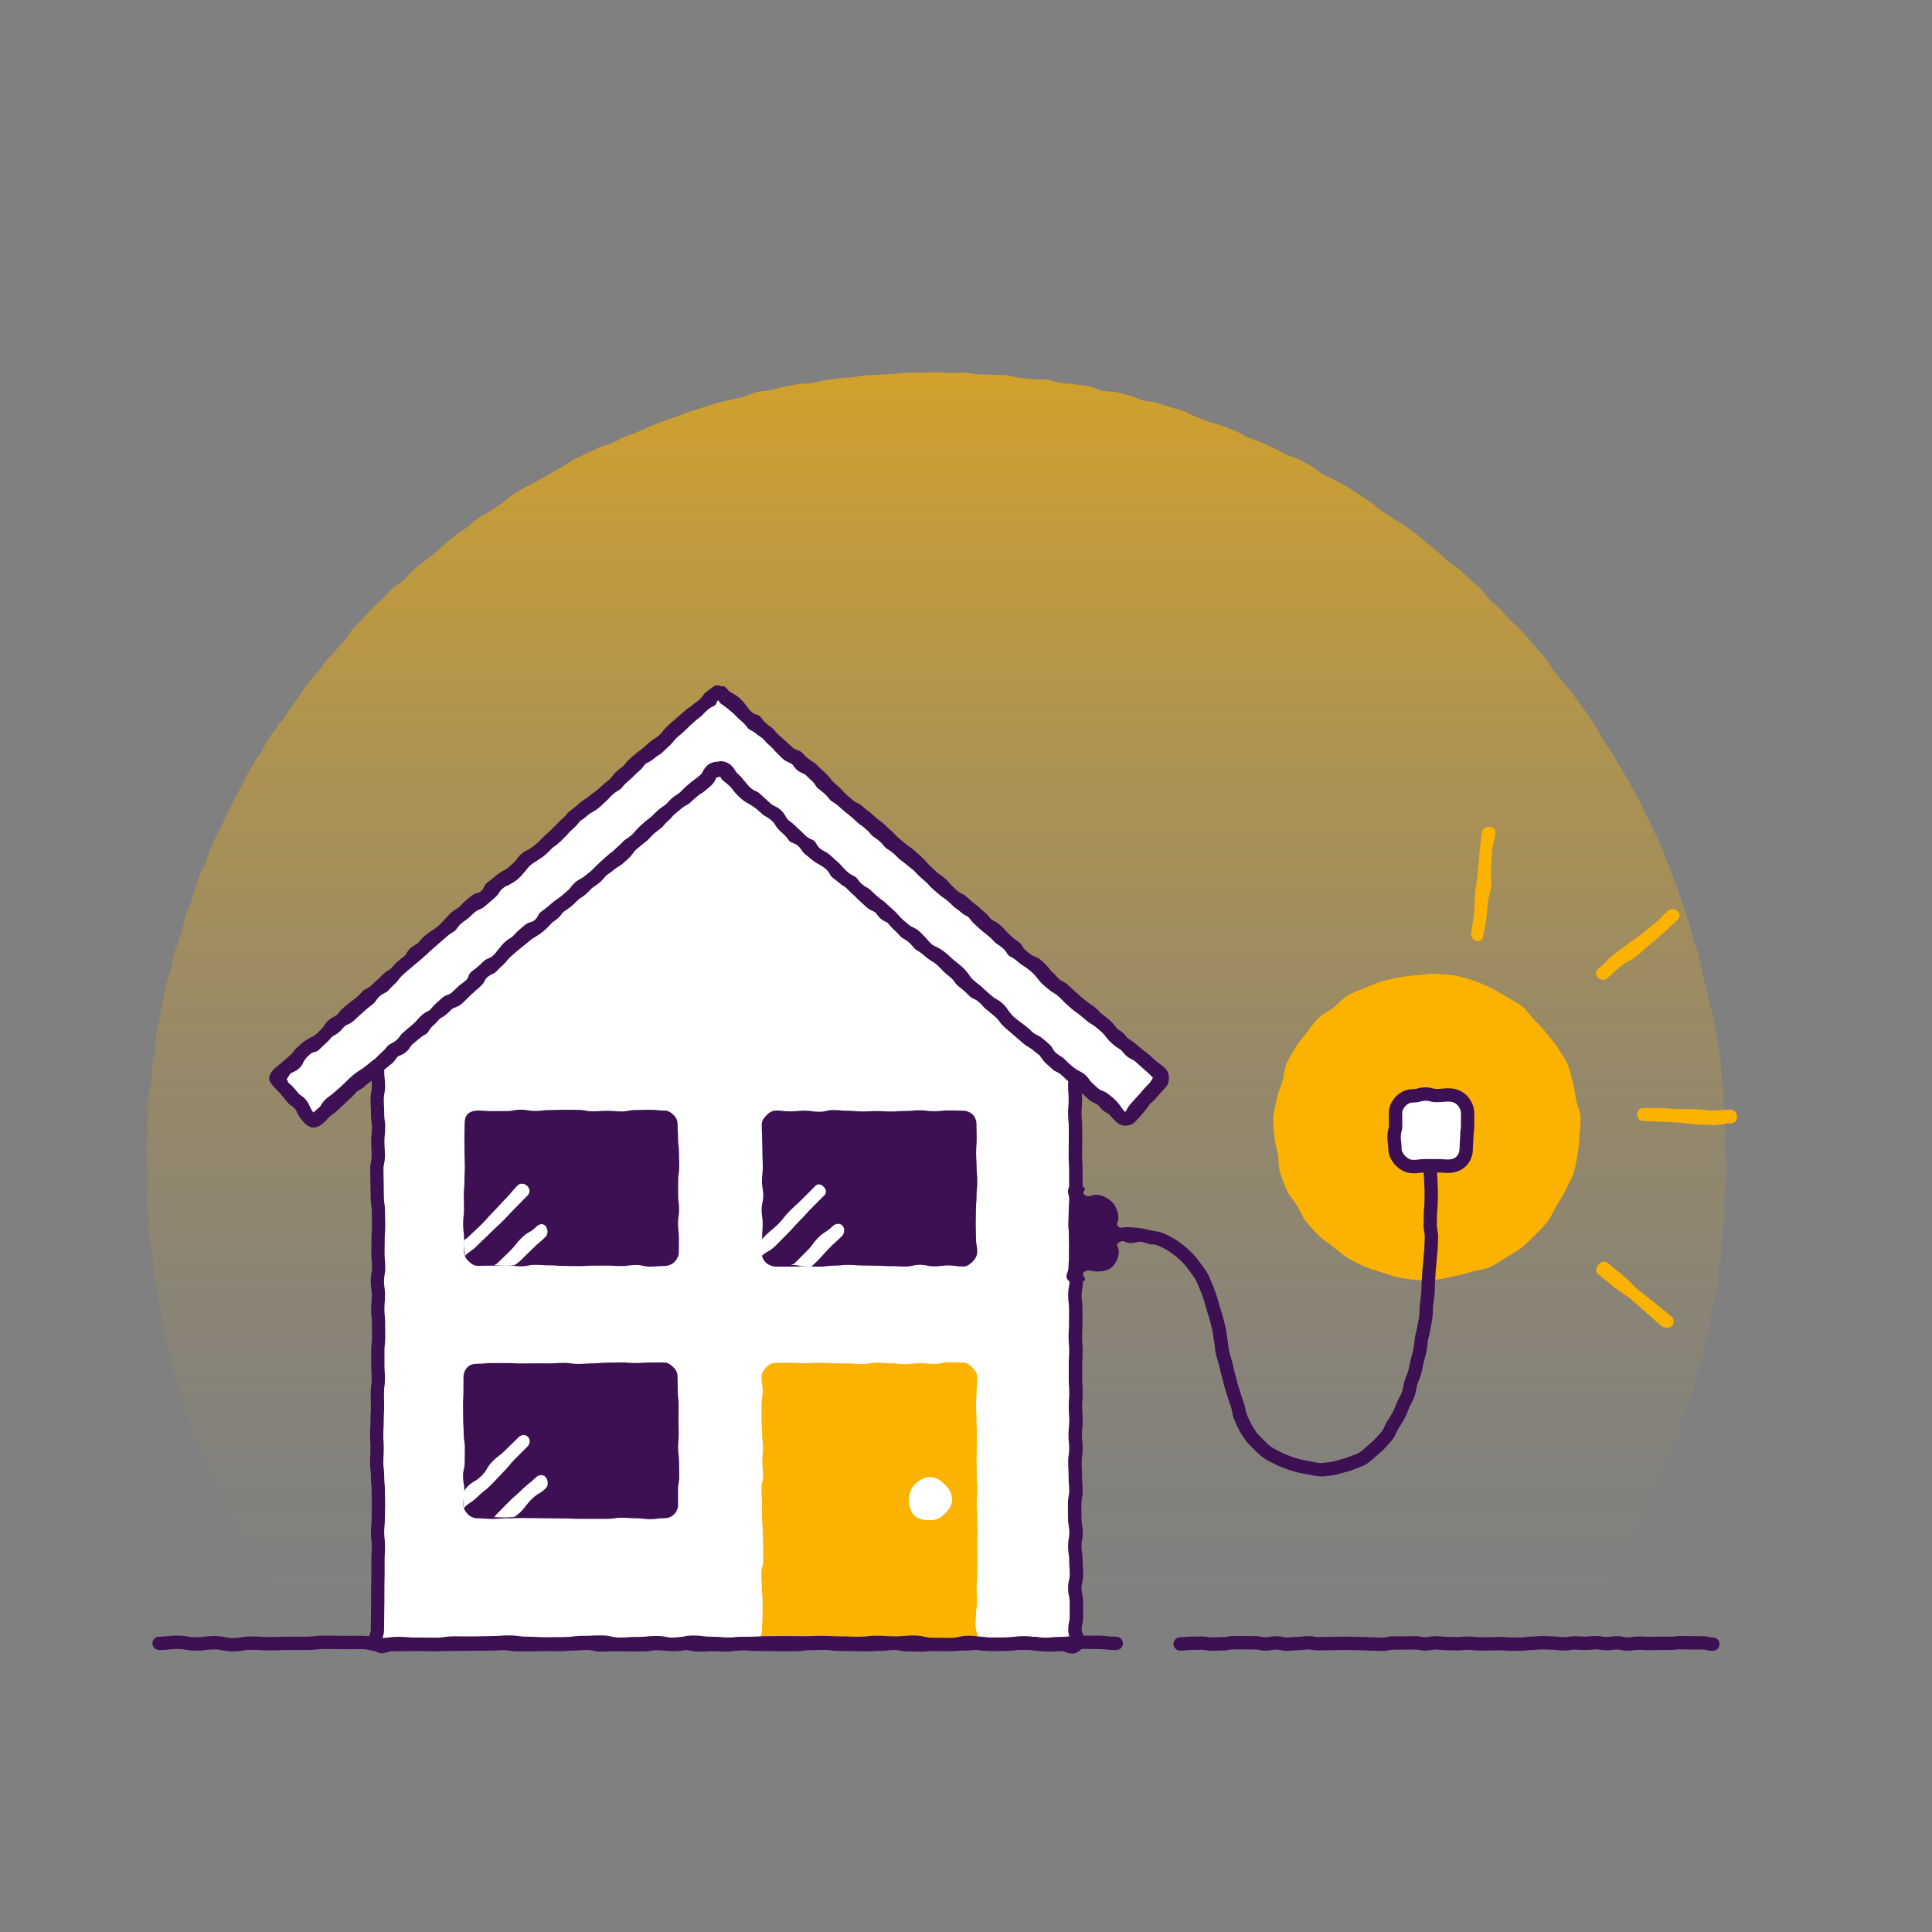
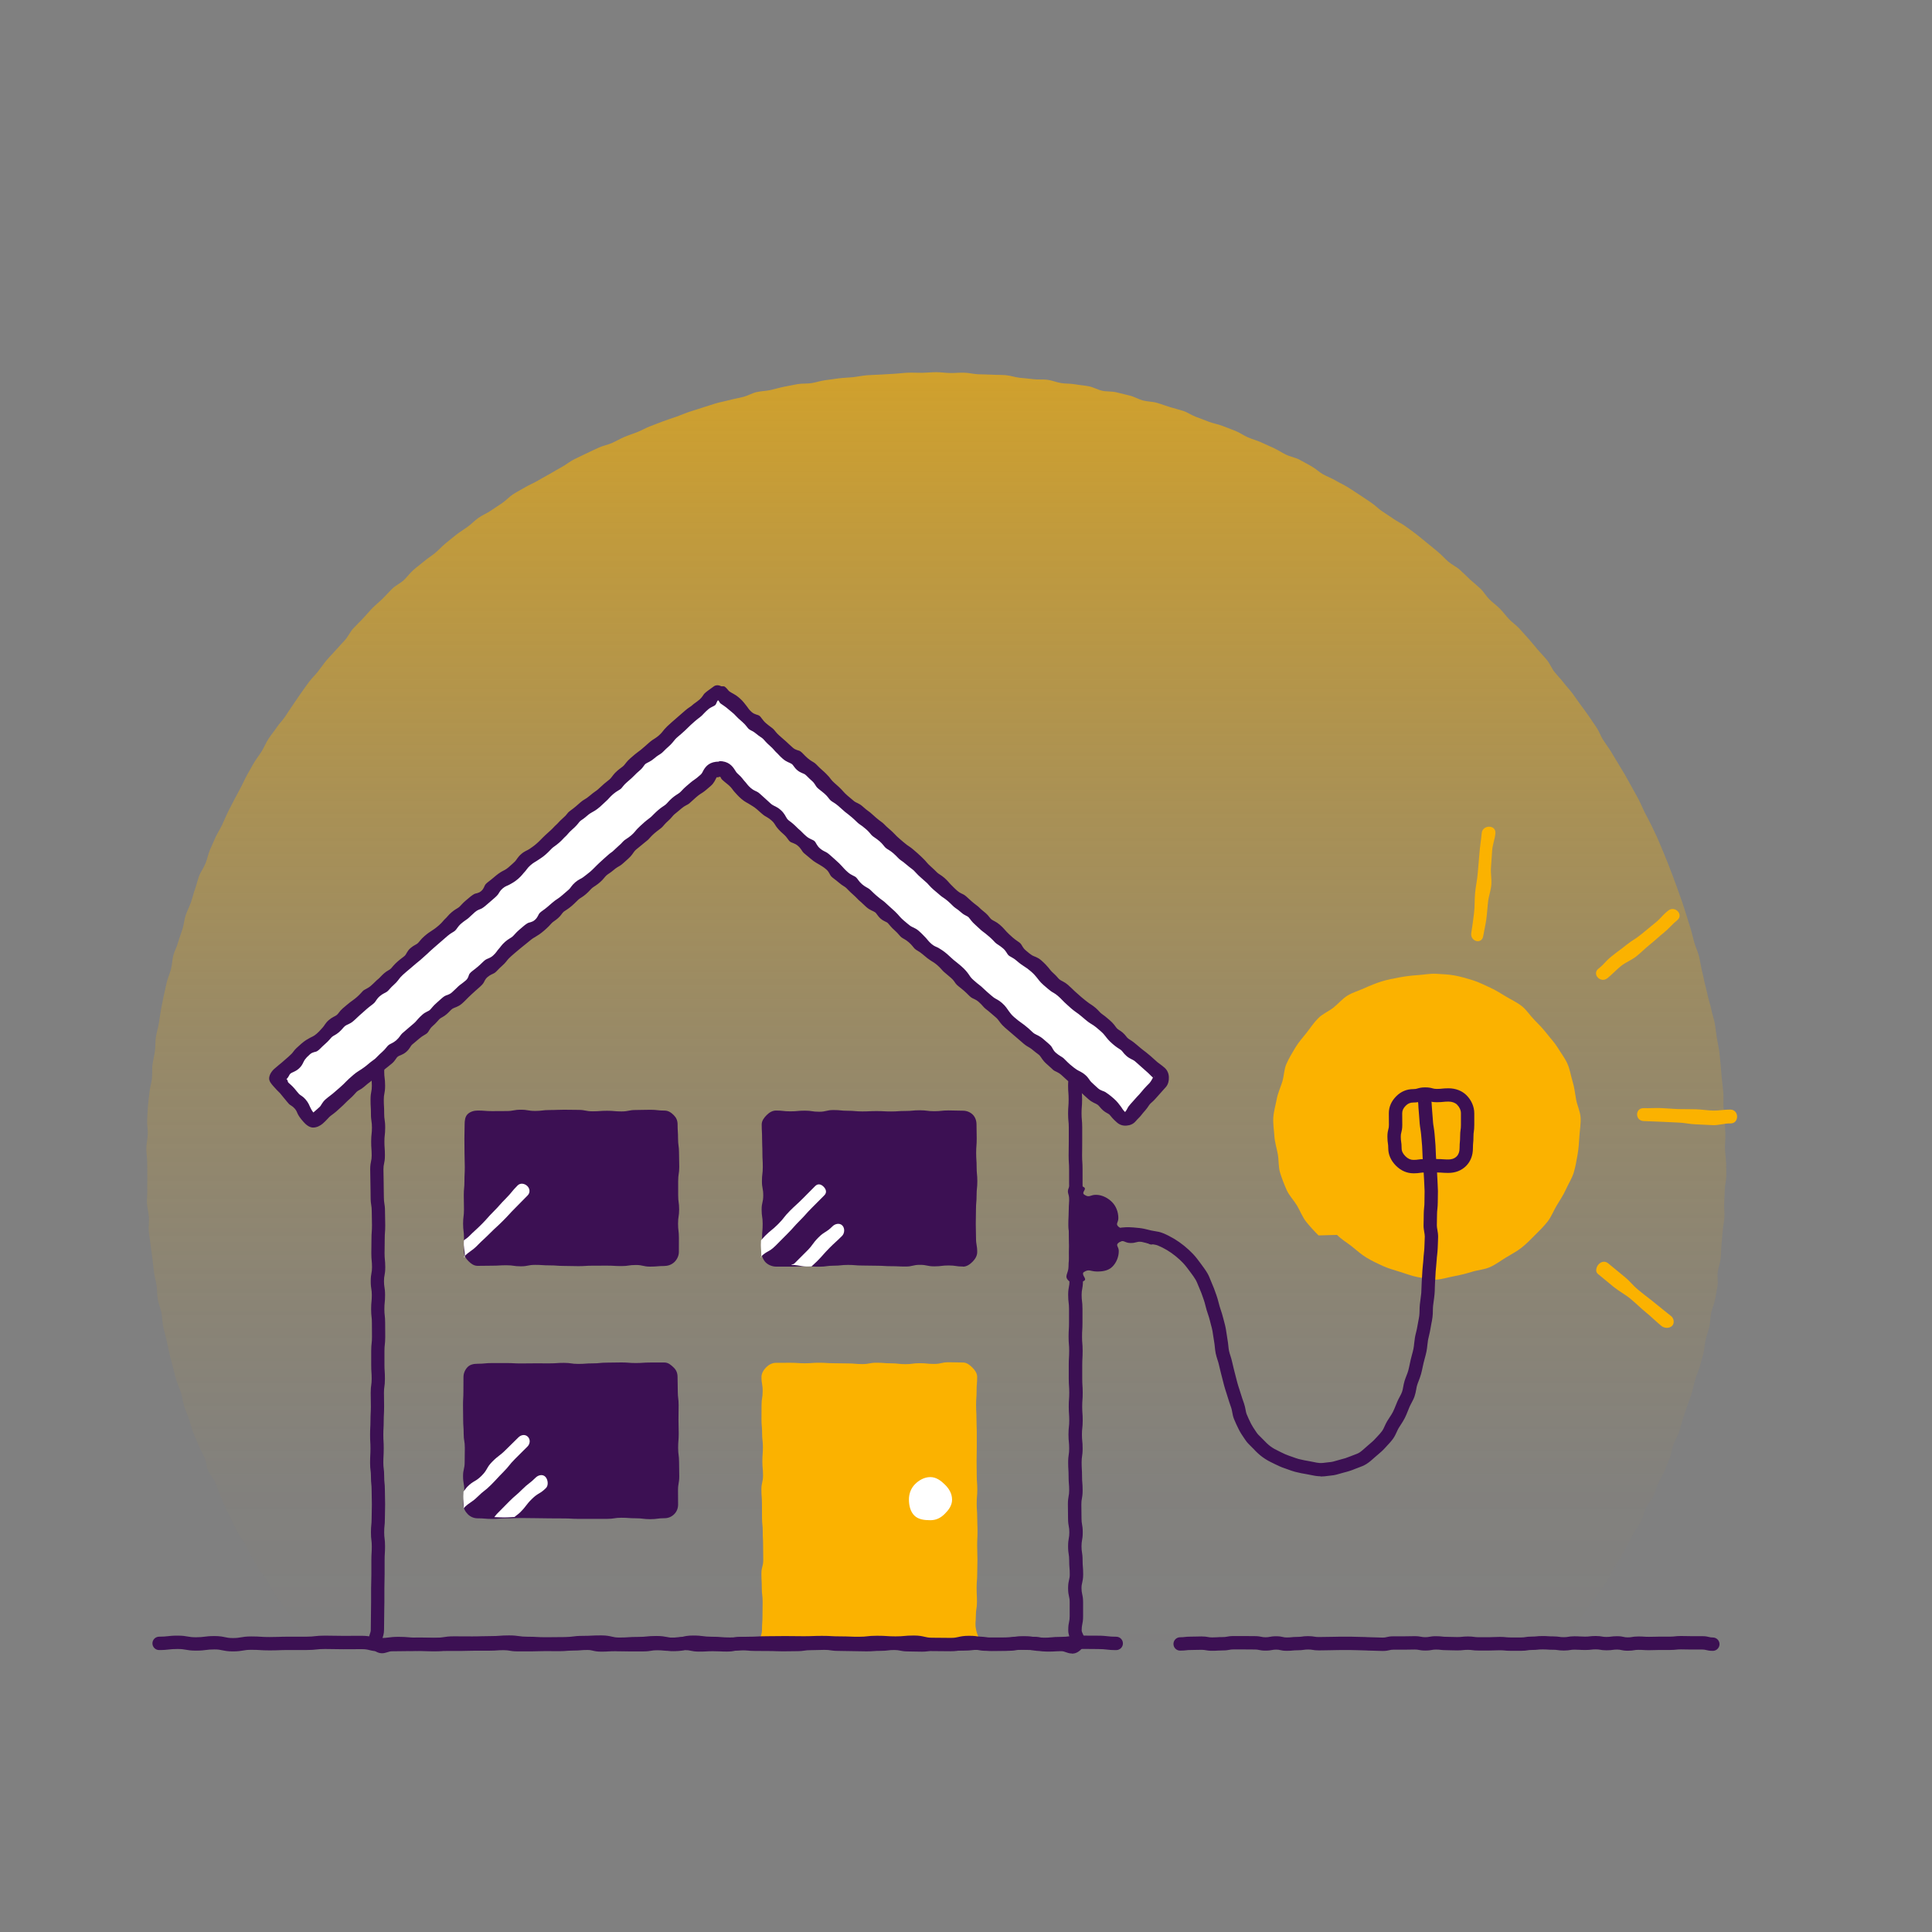
<svg xmlns="http://www.w3.org/2000/svg" viewBox="0 0 500 500">
  <rect x="0" y="0" width="500" height="500" fill="#808080" stroke="none" />
  <defs>
    <linearGradient id="uuid-bfd73747-c304-428e-93e5-407b57892c03" x1="242.36" y1="-6.56" x2="242.36" y2="429.09" gradientUnits="userSpaceOnUse">
      <stop offset="0" stop-color="#fbb200" />
      <stop offset=".16" stop-color="#fbb200" stop-opacity=".75" />
      <stop offset=".33" stop-color="#fbb200" stop-opacity=".53" />
      <stop offset=".49" stop-color="#fbb200" stop-opacity=".34" />
      <stop offset=".64" stop-color="#fbb200" stop-opacity=".19" />
      <stop offset=".78" stop-color="#fbb200" stop-opacity=".09" />
      <stop offset=".9" stop-color="#fbb200" stop-opacity=".02" />
      <stop offset="1" stop-color="#fbb200" stop-opacity="0" />
    </linearGradient>
  </defs>
  <g id="uuid-f4b45426-2341-487b-bce6-46db91bdab43">
    <path d="m446.72,300.79c0,1.19.06,2.38.04,3.57s-.35,2.37-.39,3.56-.09,2.37-.15,3.56.14,2.39.06,3.57-.36,2.36-.46,3.54-.18,2.37-.3,3.55-.07,2.39-.21,3.56-.6,2.32-.76,3.49.13,2.42-.06,3.6-.43,2.34-.63,3.51-.78,2.28-1.01,3.44-.22,2.38-.46,3.54-.7,2.28-.97,3.44-.29,2.38-.58,3.53-.63,2.3-.94,3.44-.88,2.22-1.2,3.37-.53,2.32-.88,3.46-.8,2.24-1.17,3.37-.76,2.25-1.15,3.37-.57,2.32-.98,3.44-1.05,2.15-1.47,3.25-.5,2.36-.95,3.46c-.45,1.1-.87,2.22-1.34,3.31-.46,1.09-1.15,2.09-1.64,3.18s-.76,2.27-1.26,3.35c-.5,1.08-1.4,1.97-1.92,3.03s-.67,2.32-1.21,3.38-1.32,1.99-1.88,3.04c-.56,1.05-1.1,2.11-1.68,3.15-.58,1.04-1.13,2.09-1.72,3.12-.6,1.03-1.3,1.99-1.91,3.01s-1.02,2.17-1.65,3.17-1.37,1.95-2.02,2.94-1.53,1.84-2.19,2.82-1.26,2.02-1.94,2.99-1.32,1.98-2.02,2.94-1.47,1.87-2.18,2.82-1.35,1.96-2.08,2.9c-1.77.38-1.81,0-3.62,0s-1.81-.14-3.62-.14-1.81-.1-3.62-.1c-1.81,0-1.81.41-3.62.41s-1.81-.35-3.62-.35-1.81,0-3.62,0-1.81-.03-3.62-.03-1.81.27-3.62.27-1.81.09-3.62.09-1.81.06-3.62.06-1.81,0-3.62,0c-1.81,0-1.81-.16-3.62-.16s-1.81-.21-3.62-.21-1.81,0-3.62,0-1.81.36-3.62.36-1.81-.31-3.62-.31c-1.81,0-1.81-.08-3.62-.08-1.81,0-1.81.17-3.62.17-1.81,0-1.81.05-3.62.05-1.81,0-1.81.02-3.62.02-1.81,0-1.81.02-3.62.02s-1.81-.13-3.62-.13-1.81.17-3.62.17-1.81.05-3.62.05c-1.81,0-1.81-.01-3.62-.01s-1.81-.07-3.62-.07-1.81-.31-3.62-.31-1.81.12-3.62.12-1.81.21-3.62.21c-1.81,0-1.81-.11-3.62-.11-1.81,0-1.81-.17-3.62-.17-1.81,0-1.81.3-3.62.3-1.81,0-1.81-.04-3.62-.04q-1.81,0-3.62,0c-1.81,0-1.81-.33-3.62-.33s-1.81.09-3.62.09c-1.81,0-1.81.33-3.61.33-1.81,0-1.81-.37-3.61-.37s-1.81.29-3.61.29-1.81.09-3.62.09-1.81-.23-3.62-.23-1.81.08-3.62.08-1.81-.08-3.62-.08-1.81.01-3.62.01-1.81,0-3.62,0-1.81-.04-3.62-.04c-1.81,0-1.81.04-3.62.04s-1.81.09-3.62.09-1.81.03-3.62.03c-1.81,0-1.81-.09-3.62-.09s-1.81-.1-3.62-.1-1.81.24-3.62.24c-1.81,0-1.81-.24-3.62-.24-1.81,0-1.81-.14-3.62-.14s-1.81.29-3.62.29c-1.81,0-1.81-.07-3.62-.07-1.81,0-1.81.18-3.62.18-1.81,0-1.81-.11-3.62-.11s-1.81.17-3.62.17-1.81-.27-3.62-.27-1.81.05-3.62.05c-1.81,0-1.81.03-3.62.03-1.81,0-1.81-.09-3.62-.09-1.81,0-1.81-.06-3.62-.06-1.81,0-1.81-.09-3.62-.09s-1.81.05-3.62.05-1.81.24-3.62.24-1.81-.28-3.62-.28-1.81.07-3.62.07c-1.81,0-1.81.11-3.62.11s-1.81.19-3.62.19c-1.81,0-1.81-.31-3.62-.31-1.81,0-1.81.27-3.62.27-1.81,0-1.81-.3-3.62-.3s-1.81.16-3.62.16-1.81.01-3.62.01-1.81.21-3.62.21c-1.81,0-1.81-.18-3.62-.18s-1.81-.22-3.62-.22-1.81.18-3.62.18-1.81.08-3.62.08c-1.81,0-1.81-.13-3.63-.13s-1.81-.16-3.63-.16-1.81.18-3.63.18c-1.81,0-1.81-.12-3.62-.12-1.81,0-1.81.18-3.62.18s-1.81-.12-3.63-.12c-1.82,0-1.82-.15-3.63-.15s-1.83.49-3.61.11c-.73-.94-1.39-1.83-2.11-2.78s-1.54-1.81-2.24-2.77c-.7-.96-1.29-2-1.97-2.97s-1.39-1.93-2.06-2.91-1.45-1.89-2.1-2.89-1.05-2.15-1.68-3.16c-.63-1.01-1.55-1.84-2.16-2.86s-1.15-2.09-1.74-3.12-1.08-2.12-1.66-3.16-1.36-1.97-1.92-3.02-1.07-2.13-1.61-3.19-1.01-2.15-1.54-3.22-.91-2.2-1.42-3.27-.79-2.25-1.27-3.33c-.48-1.08-1.39-1.98-1.86-3.08s-.52-2.36-.97-3.46-1.14-2.1-1.56-3.21-.98-2.17-1.39-3.29c-.41-1.12-.67-2.29-1.05-3.41-.39-1.12-.89-2.21-1.26-3.34s-.47-2.34-.82-3.48-.9-2.21-1.23-3.36c-.33-1.14-.61-2.3-.92-3.45s-.58-2.31-.87-3.46-.47-2.33-.74-3.49-.64-2.29-.88-3.46-.22-2.38-.44-3.55c-.23-1.17-.75-2.28-.95-3.45-.2-1.17-.12-2.39-.3-3.56s-.51-2.33-.67-3.5c-.16-1.18-.28-2.36-.42-3.54s-.35-2.35-.47-3.54-.36-2.35-.46-3.54.12-2.39.04-3.58c-.08-1.18-.44-2.35-.5-3.54s.12-2.38.07-3.57c-.04-1.19.04-2.38.02-3.57-.02-1.19-.04-2.37-.04-3.56s-.24-2.41-.22-3.61.33-2.4.37-3.6-.22-2.42-.16-3.62c.06-1.2.11-2.41.2-3.61s.28-2.39.39-3.59c.1-1.2.51-2.37.64-3.56s0-2.42.15-3.61.47-2.37.63-3.55.06-2.42.25-3.61c.19-1.19.55-2.35.76-3.53.21-1.19.33-2.39.56-3.57s.44-2.37.7-3.54.51-2.35.78-3.52.81-2.28,1.11-3.44.29-2.41.61-3.57.91-2.24,1.24-3.4.77-2.28,1.13-3.42c.36-1.15.44-2.38.81-3.53.38-1.14.96-2.21,1.36-3.35s.66-2.32,1.07-3.45.65-2.33,1.08-3.45c.44-1.12,1.2-2.11,1.65-3.23s.65-2.34,1.12-3.44c.48-1.11.97-2.21,1.46-3.3.5-1.1,1.18-2.11,1.7-3.19.51-1.09.95-2.22,1.48-3.29s1.1-2.14,1.65-3.21,1.13-2.13,1.7-3.18,1.03-2.18,1.62-3.23,1.17-2.11,1.78-3.14c.61-1.04,1.38-1.98,2.01-3s1.08-2.16,1.73-3.18,1.45-1.93,2.11-2.93,1.54-1.86,2.22-2.86c.68-.99,1.3-2.02,2-3s1.33-2.01,2.04-2.98,1.37-1.98,2.1-2.94,1.6-1.8,2.35-2.74,1.42-1.94,2.19-2.87,1.65-1.76,2.43-2.67,1.64-1.76,2.43-2.66,1.29-2.08,2.1-2.96,1.69-1.71,2.52-2.59,1.59-1.82,2.43-2.67,1.8-1.61,2.66-2.45,1.64-1.77,2.51-2.6,2.03-1.34,2.92-2.16c.89-.81,1.59-1.83,2.49-2.63.9-.8,1.89-1.49,2.8-2.27.91-.78,1.95-1.42,2.88-2.18s1.72-1.7,2.66-2.45c.94-.75,1.85-1.54,2.8-2.27.95-.73,2-1.35,2.96-2.06.97-.71,1.81-1.6,2.79-2.3s2.14-1.14,3.13-1.82,2-1.33,3-2,1.81-1.63,2.82-2.28,2.1-1.18,3.13-1.81,2.17-1.06,3.2-1.67,2.09-1.18,3.14-1.77c1.05-.59,2.07-1.23,3.13-1.8s2-1.37,3.07-1.92,2.17-1.03,3.25-1.57,2.18-1.02,3.27-1.53,2.32-.71,3.42-1.2,2.14-1.11,3.24-1.58,2.26-.81,3.38-1.27,2.16-1.06,3.28-1.49,2.24-.87,3.37-1.29,2.27-.78,3.41-1.18,2.23-.89,3.38-1.27,2.29-.74,3.44-1.1c1.15-.35,2.28-.75,3.44-1.09,1.15-.33,2.35-.54,3.51-.85s2.35-.5,3.52-.8,2.24-.97,3.41-1.24,2.4-.28,3.58-.53,2.33-.62,3.51-.85c1.18-.23,2.36-.48,3.54-.69s2.42-.07,3.61-.26,2.34-.59,3.53-.75,2.38-.34,3.57-.49c1.19-.15,2.4-.17,3.6-.29,1.19-.13,2.38-.39,3.58-.5,1.2-.1,2.4-.1,3.6-.18,1.2-.08,2.4-.15,3.6-.21,1.2-.06,2.39-.24,3.6-.28,1.2-.04,2.41.05,3.61.03s2.4-.16,3.61-.16,2.41.2,3.61.22c1.2.02,2.41-.13,3.61-.09s2.39.35,3.59.41,2.41.03,3.61.11,2.41.02,3.61.13,2.36.55,3.56.67,2.39.22,3.59.37,2.43-.02,3.62.15,2.33.66,3.52.85,2.42.11,3.6.32,2.4.29,3.58.52c1.18.23,2.27.9,3.45,1.15s2.44.11,3.61.39,2.34.57,3.51.86,2.24.95,3.4,1.26c1.16.31,2.42.27,3.58.6s2.29.77,3.43,1.12,2.33.63,3.47,1c1.14.38,2.15,1.14,3.29,1.54s2.24.86,3.37,1.28,2.34.61,3.46,1.05,2.25.85,3.37,1.3,2.11,1.18,3.21,1.66,2.28.78,3.38,1.27,2.2.98,3.28,1.49,2.1,1.18,3.18,1.71,2.34.71,3.4,1.26,2.11,1.16,3.17,1.74,1.94,1.47,2.98,2.06,2.2,1,3.24,1.61,2.14,1.11,3.17,1.74c1.03.63,2.02,1.32,3.03,1.96s1.99,1.35,3,2.01c1,.66,1.85,1.56,2.84,2.24.99.68,2.02,1.3,3,2s2.11,1.19,3.07,1.9c.97.71,1.96,1.4,2.91,2.14.95.73,1.86,1.54,2.8,2.28s1.86,1.52,2.79,2.29,1.72,1.7,2.63,2.48,2.06,1.29,2.96,2.09c.9.8,1.73,1.67,2.62,2.49.89.81,1.84,1.56,2.71,2.39s1.47,1.94,2.33,2.78,1.85,1.55,2.7,2.4,1.55,1.84,2.38,2.72c.83.87,1.87,1.55,2.68,2.44s1.61,1.79,2.41,2.69,1.55,1.84,2.33,2.76,1.64,1.77,2.4,2.7,1.19,2.13,1.94,3.07c.75.94,1.61,1.79,2.34,2.75s1.58,1.82,2.3,2.79c.71.97,1.4,1.96,2.1,2.94s1.44,1.93,2.12,2.92,1.36,1.98,2.03,2.99,1.05,2.18,1.7,3.2c.64,1.01,1.39,1.97,2.01,2.99s1.25,2.05,1.86,3.09,1.27,2.05,1.86,3.09,1.18,2.09,1.75,3.15,1.19,2.09,1.74,3.16.99,2.19,1.53,3.27,1.15,2.12,1.66,3.2,1.06,2.16,1.55,3.26c.49,1.09.94,2.22,1.41,3.32s.91,2.23,1.36,3.34.86,2.25,1.3,3.37.82,2.26,1.24,3.39.81,2.26,1.21,3.4.72,2.29,1.1,3.44.73,2.29,1.08,3.44.59,2.33.92,3.49.87,2.25,1.18,3.41.44,2.37.73,3.54.52,2.34.79,3.52.59,2.33.84,3.51.67,2.31.9,3.5.67,2.32.88,3.51.31,2.39.5,3.58.47,2.36.64,3.56.23,2.4.37,3.59.18,2.4.31,3.6.28,2.39.39,3.59-.05,2.41.04,3.61.28,2.39.34,3.59.1,2.4.14,3.6-.12,2.4-.1,3.61.26,2.4.26,3.6Z" fill="url(#uuid-bfd73747-c304-428e-93e5-407b57892c03)" />
  </g>
  <g id="uuid-8df9f515-e44a-4873-a5c8-4c096ef7608e">
-     <path d="m341.24,319.73c-1.14-1.14-2.24-2.32-3.22-3.56s-1.55-2.82-2.36-4.17-2.01-2.56-2.66-4-1.24-2.98-1.71-4.5c-.47-1.53-.31-3.21-.59-4.77s-.79-3.1-.89-4.69-.38-3.21-.28-4.8c.1-1.59.58-3.16.87-4.73s.97-3.02,1.45-4.54c.47-1.51.44-3.23,1.1-4.69.65-1.44,1.49-2.84,2.32-4.22s1.91-2.55,2.9-3.82,1.86-2.6,3-3.74,2.71-1.77,3.95-2.75,2.29-2.3,3.64-3.11,2.95-1.27,4.39-1.92c1.46-.66,2.92-1.26,4.43-1.73s3.08-.76,4.64-1.05c1.57-.29,3.13-.48,4.72-.58,1.59-.1,3.18-.44,4.77-.34,1.59.1,3.21.15,4.78.44,1.56.29,3.12.75,4.65,1.22,1.51.47,2.95,1.21,4.41,1.87s2.79,1.5,4.16,2.33c1.35.82,2.83,1.49,4.1,2.48s2.1,2.39,3.24,3.54,2.22,2.27,3.19,3.51c.99,1.27,2.1,2.42,2.92,3.77.83,1.37,1.85,2.66,2.49,4.11.66,1.46.87,3.1,1.34,4.61s.62,3.11.91,4.67,1.07,3.08,1.16,4.67-.21,3.2-.31,4.79c-.1,1.59-.19,3.19-.47,4.76-.29,1.56-.53,3.16-1,4.69-.47,1.51-1.37,2.89-2.03,4.35s-1.52,2.75-2.36,4.13-1.37,2.89-2.36,4.16c-.97,1.24-2.11,2.37-3.26,3.51-1.14,1.14-2.26,2.3-3.49,3.27s-2.7,1.73-4.05,2.55-2.66,1.82-4.11,2.47c-1.46.66-3.13.74-4.64,1.21-1.53.47-3.04.86-4.6,1.14-1.57.29-3.1.8-4.69.9s-3.2.22-4.79.12c-1.59-.1-3.18-.36-4.75-.65-1.56-.29-3.06-.88-4.58-1.35s-3.05-.89-4.51-1.55-2.88-1.35-4.26-2.18c-1.35-.82-2.53-1.91-3.79-2.91-1.24-.97-2.64-1.79-3.78-2.94Z" fill="#fbb200" />
+     <path d="m341.24,319.73c-1.14-1.14-2.24-2.32-3.22-3.56s-1.55-2.82-2.36-4.17-2.01-2.56-2.66-4-1.24-2.98-1.71-4.5c-.47-1.53-.31-3.21-.59-4.77s-.79-3.1-.89-4.69-.38-3.21-.28-4.8c.1-1.59.58-3.16.87-4.73s.97-3.02,1.45-4.54c.47-1.51.44-3.23,1.1-4.69.65-1.44,1.49-2.84,2.32-4.22s1.91-2.55,2.9-3.82,1.86-2.6,3-3.74,2.71-1.77,3.95-2.75,2.29-2.3,3.64-3.11,2.95-1.27,4.39-1.92c1.46-.66,2.92-1.26,4.43-1.73s3.08-.76,4.64-1.05c1.57-.29,3.13-.48,4.72-.58,1.59-.1,3.18-.44,4.77-.34,1.59.1,3.21.15,4.78.44,1.56.29,3.12.75,4.65,1.22,1.51.47,2.95,1.21,4.41,1.87s2.79,1.5,4.16,2.33c1.35.82,2.83,1.49,4.1,2.48s2.1,2.39,3.24,3.54,2.22,2.27,3.19,3.51c.99,1.27,2.1,2.42,2.92,3.77.83,1.37,1.85,2.66,2.49,4.11.66,1.46.87,3.1,1.34,4.61s.62,3.11.91,4.67,1.07,3.08,1.16,4.67-.21,3.2-.31,4.79c-.1,1.59-.19,3.19-.47,4.76-.29,1.56-.53,3.16-1,4.69-.47,1.51-1.37,2.89-2.03,4.35s-1.52,2.75-2.36,4.13-1.37,2.89-2.36,4.16c-.97,1.24-2.11,2.37-3.26,3.51-1.14,1.14-2.26,2.3-3.49,3.27s-2.7,1.73-4.05,2.55-2.66,1.82-4.11,2.47c-1.46.66-3.13.74-4.64,1.21-1.53.47-3.04.86-4.6,1.14-1.57.29-3.1.8-4.69.9c-1.59-.1-3.18-.36-4.75-.65-1.56-.29-3.06-.88-4.58-1.35s-3.05-.89-4.51-1.55-2.88-1.35-4.26-2.18c-1.35-.82-2.53-1.91-3.79-2.91-1.24-.97-2.64-1.79-3.78-2.94Z" fill="#fbb200" />
    <path d="m380.77,241.41c.29-1.7.49-3.42.71-5.13.22-1.71.11-3.46.27-5.18s.56-3.41.69-5.14.32-3.44.44-5.16.44-3.43.58-5.15c.18-2.26,3.74-2.28,3.55,0-.12,1.48-.73,2.93-.84,4.42s-.19,2.98-.31,4.46c-.11,1.49.22,3.01.09,4.5s-.69,2.93-.85,4.41-.24,2.97-.44,4.45c-.2,1.48-.56,2.92-.81,4.39-.39,2.24-3.47,1.35-3.08-.88Z" fill="#fbb200" />
    <path d="m413.68,250.69c1.82-1.47,1.6-1.75,3.43-3.22,1.82-1.47,1.89-1.38,3.72-2.86,1.82-1.47,1.99-1.26,3.82-2.73,1.83-1.47,1.8-1.5,3.63-2.98,1.83-1.47,1.61-1.75,3.43-3.22,1.77-1.43,4.12,1.05,2.34,2.48-1.22.98-2.22,2.23-3.44,3.21-1.22.98-2.35,2.06-3.57,3.04s-2.32,2.1-3.54,3.08c-1.22.98-2.77,1.54-3.99,2.52-1.22.98-2.28,2.16-3.5,3.14-1.77,1.43-4.11-1.04-2.33-2.47Z" fill="#fbb200" />
    <path d="m425.38,286.79c1.5.04,3-.07,4.5-.02s2.99.22,4.49.26,3,0,4.49.05c1.5.04,2.99.3,4.49.34s3.01-.3,4.5-.26c2.28.06,2.28,3.64,0,3.58-1.5-.04-3.01.5-4.51.45-1.5-.04-2.99-.16-4.49-.21-1.5-.04-2.99-.42-4.48-.46-1.5-.04-2.99-.17-4.49-.21-1.5-.04-2.99-.14-4.49-.18-2.28-.06-2.29-3.41,0-3.34Z" fill="#fbb200" />
    <path d="m413.77,327.15c.73-.73,1.66-.82,2.41-.21,2.06,1.68,2.05,1.69,4.11,3.38s1.83,1.97,3.89,3.66c2.06,1.69,2.12,1.62,4.18,3.31s2.09,1.66,4.15,3.34c.74.61.87,1.86.24,2.49-.73.73-2.02.65-2.77.04-1.37-1.12-2.63-2.39-4.01-3.51-1.37-1.12-2.63-2.39-4-3.52s-2.98-1.96-4.36-3.08c-1.37-1.12-2.74-2.26-4.11-3.39-.74-.61-.35-1.89.28-2.52Z" fill="#fbb200" />
-     <path d="m278.26,262.94c1.22,1.33.04,1.73.04,3.53s.27,1.8.27,3.61-.07,1.8-.07,3.61c0,1.8-.05,1.8-.05,3.61,0,1.81-.34,1.81-.34,3.61,0,1.81.14,1.81.14,3.61s-.14,1.81-.14,3.61c0,1.8.17,1.8.17,3.61s0,1.8,0,3.61-.04,1.81-.04,3.61c0,1.81.12,1.81.12,3.61q0,1.81,0,3.61c0,1.81.06,1.81.06,3.61s-.13,1.81-.13,3.61c0,1.81-.12,1.81-.12,3.61,0,1.81.4,1.81.4,3.61s-.26,1.81-.26,3.61c0,1.81.13,1.81.13,3.61,0,1.81.02,1.81.02,3.61s-.35,1.81-.35,3.61.22,1.81.22,3.61.02,1.81.02,3.61c0,1.81-.12,1.81-.12,3.61s.15,1.81.15,3.61-.1,1.81-.1,3.61,0,1.81,0,3.61.13,1.81.13,3.61c0,1.81-.12,1.81-.12,3.61s.13,1.81.13,3.62-.19,1.81-.19,3.61c0,1.81.18,1.81.18,3.61,0,1.81-.26,1.81-.26,3.61,0,1.81.11,1.81.11,3.61s.16,1.81.16,3.61-.33,1.81-.33,3.62.04,1.81.04,3.61.32,1.81.32,3.62c0,1.81-.32,1.81-.32,3.62s.28,1.81.28,3.62.15,1.81.15,3.62-.43,1.81-.43,3.62c0,1.81.41,1.81.41,3.62,0,1.81-.01,1.81-.01,3.62s-.36,1.81-.36,3.62,1.6,2.49.32,3.78c-1.27,1.28-1.96-.03-3.76-.03s-1.8.1-3.61.1-1.81-.4-3.61-.4c-1.8,0-1.8-.06-3.61-.06-1.8,0-1.8.25-3.61.25-1.8,0-1.8.04-3.61.04s-1.8-.28-3.61-.28c-1.8,0-1.8.2-3.61.2s-1.8.02-3.61.02c-1.81,0-1.81-.16-3.61-.16-1.81,0-1.81.41-3.61.41s-1.8-.05-3.61-.05-1.8-.36-3.61-.36-1.8.22-3.61.22-1.8.13-3.61.13-1.81-.07-3.61-.07c-1.81,0-1.81-.06-3.61-.06-1.8,0-1.8-.27-3.61-.27-1.8,0-1.8.08-3.61.08-1.81,0-1.81.26-3.61.26-1.81,0-1.81.04-3.61.04s-1.81-.08-3.61-.08c-1.81,0-1.81-.02-3.61-.02s-1.81-.21-3.61-.21-1.81.37-3.61.37c-1.81,0-1.81-.1-3.61-.1s-1.81.1-3.61.1-1.81-.38-3.61-.38c-1.81,0-1.81.21-3.61.21-1.81,0-1.81-.17-3.61-.17-1.81,0-1.81.3-3.61.3s-1.81,0-3.61,0-1.81-.05-3.61-.05-1.81.11-3.61.11c-1.81,0-1.81-.43-3.61-.43-1.81,0-1.81.16-3.61.16s-1.8.16-3.61.16-1.81-.02-3.61-.02c-1.81,0-1.81.07-3.61.07-1.81,0-1.81.01-3.61.01-1.81,0-1.81-.31-3.61-.31-1.81,0-1.81.13-3.61.13-1.81,0-1.81.01-3.62.01-1.81,0-1.81.07-3.62.07-1.81,0-1.81.01-3.62.01-1.81,0-1.81.06-3.61.06s-1.81-.11-3.62-.11-1.81.1-3.62.1-1.81.04-3.62.04-2.43,1.19-3.71-.09,0-1.9,0-3.7c0-1.8.04-1.8.04-3.61s.04-1.8.04-3.61c0-1.8,0-1.8,0-3.61,0-1.81.06-1.81.06-3.61s.01-1.81.01-3.61.12-1.81.12-3.61-.22-1.8-.22-3.61c0-1.8.19-1.8.19-3.61,0-1.81.06-1.81.06-3.61,0-1.81-.05-1.81-.05-3.61,0-1.81-.18-1.81-.18-3.61,0-1.81-.22-1.81-.22-3.61,0-1.81.1-1.81.1-3.61s-.1-1.81-.1-3.61c0-1.81.1-1.81.1-3.61,0-1.81.1-1.81.1-3.61,0-1.81-.04-1.81-.04-3.61,0-1.81.25-1.81.25-3.61s-.12-1.81-.12-3.61.01-1.81.01-3.61.2-1.81.2-3.61-.03-1.81-.03-3.61-.21-1.81-.21-3.61c0-1.81.18-1.81.18-3.61s-.28-1.81-.28-3.61.32-1.81.32-3.61-.18-1.81-.18-3.61c0-1.81.04-1.81.04-3.62s.13-1.81.13-3.61-.06-1.81-.06-3.61c0-1.81-.29-1.81-.29-3.61,0-1.81-.05-1.81-.05-3.61,0-1.81-.06-1.81-.06-3.61,0-1.81.38-1.81.38-3.62s-.14-1.81-.14-3.61c0-1.81.19-1.81.19-3.62,0-1.81-.27-1.81-.27-3.62,0-1.81-.1-1.81-.1-3.62s.34-1.81.34-3.62c0-1.81-.24-1.81-.24-3.62,0-1.81.22-1.81.22-3.62s-.34-1.81-.34-3.62-.04-1.81-.04-3.62-.93-2.23.18-3.66c.87-1.11,1.52.47,2.81-.1,1.67-.73,1.56-.93,2.92-2.15s1.11-1.5,2.47-2.72c1.36-1.22,1.47-1.09,2.84-2.31s1.24-1.35,2.6-2.57c1.36-1.22,1.64-.91,3-2.12,1.36-1.22,1.23-1.36,2.59-2.58,1.36-1.22,1.4-1.17,2.77-2.39s1.26-1.33,2.63-2.54c1.36-1.22,1.52-1.04,2.89-2.25s1.38-1.2,2.74-2.42,1.1-1.51,2.46-2.73c1.36-1.22,1.35-1.23,2.71-2.45s1.45-1.11,2.81-2.32c1.36-1.22,1.35-1.23,2.72-2.44,1.36-1.22,1.45-1.12,2.81-2.34s1.4-1.18,2.76-2.39,1.27-1.32,2.63-2.53,1.27-1.32,2.64-2.53c1.36-1.22,1.57-.99,2.93-2.2s1.11-1.5,2.48-2.71c1.36-1.22,1.41-1.17,2.77-2.38,1.36-1.22,1.33-1.26,2.69-2.48s1.61-.94,2.97-2.16,1.41-1.16,2.78-2.38,1.32-1.27,2.68-2.49c1.36-1.22,1.29-1.3,2.66-2.51,1.36-1.22,1.35-1.23,2.71-2.45,1.36-1.22,1.51-1.05,2.88-2.27,1.36-1.22,1.27-1.33,2.63-2.55s1.14-1.46,2.51-2.68,1.55-1.01,2.92-2.23.87-2.38,2.7-2.38,1.35,1.14,2.71,2.35,1.31,1.28,2.67,2.49,1.57.98,2.94,2.2c1.36,1.22,1.1,1.51,2.46,2.73s1.64.91,3,2.13c1.36,1.22,1.27,1.32,2.63,2.54,1.36,1.22,1.42,1.16,2.78,2.37s1.4,1.17,2.76,2.39c1.36,1.22,1.21,1.38,2.58,2.6,1.36,1.22,1.22,1.37,2.59,2.59,1.36,1.22,1.34,1.24,2.7,2.46s1.48,1.08,2.85,2.3c1.36,1.21,1.35,1.23,2.71,2.44,1.36,1.22,1.34,1.24,2.7,2.46s1.58.98,2.94,2.19,1.32,1.26,2.68,2.47,1.41,1.16,2.77,2.37c1.36,1.22,1.23,1.36,2.6,2.58s1.31,1.27,2.67,2.49,1.46,1.11,2.82,2.33q1.36,1.22,2.73,2.43c1.36,1.22,1.27,1.32,2.64,2.54s1.48,1.09,2.84,2.31,1.17,1.44,2.53,2.66,1.39,1.19,2.75,2.41,1.6.96,2.96,2.18,1.36,1.22,2.72,2.44,1.06,1.56,2.42,2.78,1.53,1.04,2.89,2.25,1.31,1.28,2.67,2.5c1.37,1.22,1.5,1.07,2.86,2.3,1.37,1.22.87,2.09,2.64,2.57s2.12-1.17,3.25.05Z" fill="#fff" />
    <path d="m277.39,427.92c-.64,0-1.18-.2-1.57-.34-.39-.14-.7-.25-1.08-.25-.86,0-1.28.02-1.71.05-.47.03-.95.05-1.9.05-1.09,0-1.7-.14-2.18-.24-.4-.09-.72-.16-1.43-.16-.93,0-1.4-.02-1.87-.03-.44-.02-.87-.03-1.74-.03-.78,0-1.15.05-1.57.11-.48.07-1.02.14-2.04.14-.88,0-1.32,0-1.77.02-.46,0-.92.02-1.84.02-1.04,0-1.59-.09-2.07-.16-.41-.06-.77-.12-1.53-.12-.81,0-1.18.04-1.61.09-.47.05-1,.11-1.99.11-.89,0-1.34,0-1.78.01-.46,0-.91.01-1.83.01-.98,0-1.48-.04-1.96-.09-.43-.04-.83-.07-1.65-.07-.71,0-1.02.07-1.42.16-.49.11-1.09.25-2.19.25-.93,0-1.39-.01-1.86-.03-.44-.01-.88-.03-1.75-.03-1.07,0-1.64-.12-2.15-.22-.41-.08-.73-.15-1.46-.15-.8,0-1.17.04-1.59.1-.47.06-1.01.12-2.01.12-.84,0-1.26.03-1.68.06-.47.04-.97.07-1.93.07s-1.4-.02-1.87-.03c-.44-.02-.87-.03-1.74-.03-.93,0-1.4-.02-1.86-.03-.44-.01-.87-.03-1.75-.03-1.03,0-1.58-.08-2.06-.15-.42-.06-.78-.12-1.55-.12-.86,0-1.3.02-1.73.04-.47.02-.94.04-1.88.04-.78,0-1.14.05-1.56.11-.48.07-1.03.15-2.05.15-.88,0-1.32.01-1.77.02-.46.01-.92.02-1.85.02s-1.41-.02-1.88-.04c-.43-.02-.86-.04-1.73-.04-.91,0-1.37,0-1.83-.01-.45,0-.89-.01-1.78-.01-1,0-1.53-.06-2-.12-.43-.05-.8-.09-1.61-.09-.73,0-1.05.07-1.46.15-.5.1-1.07.22-2.15.22-.95,0-1.42-.03-1.9-.05-.43-.02-.86-.04-1.71-.04s-1.28.02-1.71.05c-.48.03-.95.05-1.91.05-1.08,0-1.68-.13-2.17-.23-.41-.09-.73-.15-1.45-.15-.8,0-1.18.04-1.61.09-.47.05-1,.11-2,.11s-1.51-.05-1.97-.09c-.42-.04-.82-.08-1.64-.08-.76,0-1.11.06-1.52.13-.49.08-1.04.17-2.09.17h-3.61c-.93,0-1.39-.02-1.85-.03-.44-.01-.88-.02-1.76-.02s-1.28.03-1.7.05c-.48.03-.96.06-1.91.06-1.11,0-1.72-.14-2.21-.26-.41-.1-.71-.17-1.41-.17-.83,0-1.23.03-1.66.07-.48.04-.98.08-1.95.08-.82,0-1.22.04-1.65.07-.46.04-.98.09-1.96.09-.91,0-1.37,0-1.83-.01-.45,0-.89-.01-1.78-.01s-1.31.02-1.74.03c-.47.02-.94.04-1.87.04s-1.35,0-1.79,0c-.45,0-.91,0-1.82,0-1.05,0-1.61-.1-2.1-.18-.42-.07-.76-.13-1.51-.13-.84,0-1.26.03-1.69.06-.47.03-.96.07-1.93.07-.9,0-1.35,0-1.8,0-.45,0-.91,0-1.82,0s-1.31.02-1.74.03c-.47.02-.94.04-1.87.04s-1.35,0-1.79,0c-.46,0-.91,0-1.82,0s-1.31.02-1.75.03c-.47.02-.93.03-1.87.03s-1.44-.03-1.92-.06c-.42-.03-.85-.05-1.7-.05s-1.28.02-1.71.05c-.48.03-.95.05-1.9.05-.88,0-1.33.01-1.77.02-.46.01-.93.02-1.85.02-.4,0-.72.1-1.08.22-.86.28-2.29.74-3.85-.81-1.57-1.57-1.04-3.06-.75-3.87.13-.38.24-.68.24-1.06,0-.92.01-1.38.02-1.84.01-.44.02-.88.02-1.76s.01-1.38.02-1.85c.01-.44.02-.88.02-1.76v-3.61c0-.93.02-1.4.04-1.86.01-.44.03-.87.03-1.75s0-1.36,0-1.82c0-.45,0-.9,0-1.79,0-.96.03-1.44.06-1.92.03-.42.05-.85.05-1.69,0-.8-.05-1.17-.1-1.6-.06-.47-.12-1.01-.12-2.01s.05-1.52.1-1.98c.04-.44.08-.81.08-1.63,0-.93.01-1.39.03-1.86.01-.44.03-.88.03-1.75s-.01-1.32-.03-1.76c-.01-.46-.03-.93-.03-1.86,0-.82-.04-1.2-.08-1.63-.05-.46-.1-.99-.1-1.98,0-.8-.05-1.17-.1-1.59-.06-.47-.12-1.01-.12-2.02,0-.95.03-1.43.05-1.9.02-.43.05-.86.05-1.71s-.02-1.28-.05-1.71c-.03-.48-.05-.95-.05-1.9s.03-1.43.05-1.9c.02-.43.05-.86.05-1.71,0-.95.03-1.43.05-1.9.02-.43.05-.86.05-1.71s-.01-1.32-.02-1.77c-.01-.46-.02-.92-.02-1.85,0-1.02.07-1.56.14-2.04.06-.42.11-.79.11-1.57,0-.85-.03-1.27-.06-1.69-.03-.48-.06-.96-.06-1.92,0-.91,0-1.36,0-1.82,0-.45,0-.9,0-1.79,0-1,.06-1.53.11-1.99.05-.43.09-.81.09-1.62,0-.89,0-1.34-.01-1.78,0-.46-.01-.92-.01-1.83,0-.8-.04-1.18-.09-1.61-.05-.47-.11-1-.11-2s.05-1.51.1-1.98c.04-.44.08-.82.08-1.64,0-.77-.06-1.13-.12-1.54-.08-.49-.16-1.04-.16-2.07s.1-1.62.19-2.11c.08-.42.14-.75.14-1.5,0-.82-.04-1.2-.08-1.64-.05-.46-.1-.99-.1-1.97,0-.92.01-1.38.02-1.85,0-.44.02-.88.02-1.77,0-.96.03-1.45.07-1.93.03-.42.06-.84.06-1.69s-.02-1.31-.03-1.75c-.02-.47-.03-.93-.03-1.87,0-.76-.06-1.12-.12-1.53-.08-.49-.17-1.04-.17-2.08,0-.88-.01-1.32-.02-1.76-.01-.46-.03-.93-.03-1.85,0-.87-.01-1.31-.03-1.75-.02-.47-.03-.93-.03-1.86,0-1.08.12-1.66.23-2.17.09-.41.15-.73.15-1.45,0-.84-.03-1.24-.06-1.67-.04-.48-.07-.97-.07-1.94s.06-1.53.11-1.99c.05-.44.09-.81.09-1.62s-.05-1.14-.11-1.56c-.07-.48-.15-1.03-.15-2.06,0-.86-.02-1.29-.05-1.71-.03-.48-.05-.95-.05-1.9,0-1.06.1-1.63.2-2.12.08-.42.14-.75.14-1.49,0-.79-.05-1.16-.1-1.58-.06-.48-.13-1.02-.13-2.03s.07-1.55.13-2.02c.05-.43.1-.8.1-1.59,0-.74-.06-1.07-.14-1.49-.09-.5-.2-1.06-.2-2.13,0-.89,0-1.33-.02-1.77-.01-.46-.02-.92-.02-1.85,0-.43-.08-.74-.17-1.09-.27-1.07-.42-2.16.72-3.63.86-1.1,2-1.35,3.4-.73.06.02.11.05.17.08.87-.39.99-.5,1.5-1,.22-.22.49-.48.87-.81.55-.49.74-.76.99-1.09.31-.42.66-.9,1.48-1.63.74-.66,1.17-.98,1.54-1.25.35-.26.67-.5,1.3-1.06.62-.55.88-.83,1.18-1.16.32-.35.68-.74,1.42-1.41.82-.74,1.37-1.04,1.81-1.29.36-.2.65-.36,1.19-.84.61-.55.87-.83,1.17-1.16.32-.35.68-.75,1.43-1.42.7-.63,1.06-.93,1.43-1.23.34-.28.68-.57,1.34-1.16.63-.56.91-.86,1.21-1.17.33-.35.68-.71,1.41-1.37.77-.69,1.22-.99,1.62-1.27.36-.24.67-.45,1.26-.99.69-.61,1.04-.92,1.38-1.22.34-.3.68-.6,1.36-1.2.54-.48.74-.75.98-1.09.29-.4.66-.91,1.48-1.64.67-.6,1.01-.91,1.34-1.21.34-.31.68-.62,1.37-1.24.73-.65,1.13-.96,1.51-1.25.35-.26.67-.51,1.3-1.08.67-.6,1.01-.91,1.34-1.21.34-.31.68-.62,1.37-1.23.73-.65,1.12-.95,1.5-1.25.34-.26.68-.52,1.31-1.09.7-.62,1.06-.93,1.42-1.23.34-.29.68-.57,1.34-1.16.63-.57.92-.86,1.23-1.18.33-.35.68-.7,1.41-1.35.64-.57.93-.87,1.23-1.18.33-.35.68-.7,1.41-1.35.79-.71,1.27-1.01,1.7-1.28.35-.22.66-.42,1.23-.93.55-.49.75-.76,1-1.1.31-.42.66-.89,1.47-1.61.7-.63,1.07-.93,1.43-1.23.34-.28.68-.56,1.34-1.15.66-.59.99-.9,1.31-1.2.34-.32.68-.65,1.38-1.27.81-.72,1.32-1.02,1.76-1.28.37-.21.66-.38,1.21-.88.71-.63,1.07-.93,1.44-1.24.34-.28.68-.56,1.34-1.15.66-.59.97-.89,1.29-1.2.34-.33.68-.66,1.39-1.29.65-.58.95-.88,1.26-1.19.34-.34.68-.68,1.4-1.33.67-.6,1.01-.91,1.34-1.21.34-.31.68-.62,1.37-1.24.76-.68,1.21-.99,1.61-1.27.36-.25.67-.46,1.27-1,.63-.56.91-.86,1.21-1.18.33-.35.68-.72,1.42-1.37.57-.51.78-.78,1.04-1.12.31-.4.67-.85,1.47-1.57.78-.7,1.25-1,1.67-1.28.36-.23.67-.43,1.25-.96.3-.27.44-.52.62-.85.4-.74,1.08-1.97,3.24-1.97h.01c2.14,0,2.82,1.22,3.23,1.95.18.32.32.58.62.85.71.63,1.05.97,1.39,1.3.31.31.63.61,1.28,1.19.57.51.86.69,1.23.92.43.27.91.57,1.71,1.28.82.73,1.18,1.23,1.48,1.64.25.34.44.61.98,1.09.54.48.82.64,1.19.84.44.24.99.55,1.81,1.28.73.65,1.08,1.01,1.41,1.36.3.31.59.61,1.22,1.18.65.58.99.86,1.33,1.14.37.3.74.6,1.45,1.24.66.59,1,.87,1.34,1.16.36.3.72.6,1.42,1.23.76.68,1.12,1.09,1.44,1.45.29.33.54.61,1.14,1.15.76.67,1.11,1.08,1.43,1.44.29.33.55.61,1.15,1.16.69.62,1.03.93,1.37,1.24.33.31.66.61,1.33,1.21.62.55.93.78,1.29,1.04.38.28.81.59,1.55,1.26.69.61,1.03.92,1.37,1.23.33.3.67.61,1.34,1.21.69.62,1.03.93,1.37,1.25.33.31.66.61,1.33,1.21.57.51.86.69,1.23.92.43.27.92.57,1.71,1.28.7.63,1.04.95,1.38,1.27.32.31.64.61,1.3,1.2.65.58.99.86,1.33,1.14.37.3.74.6,1.44,1.24.75.67,1.11,1.07,1.43,1.42.3.33.55.61,1.17,1.16.71.63,1.05.96,1.39,1.3.31.31.63.61,1.28,1.19.63.57.96.82,1.31,1.08.38.29.78.6,1.51,1.25l2.73,2.43c.73.65,1.08,1.01,1.41,1.36.3.32.59.61,1.23,1.18.62.55.95.8,1.29,1.05.38.28.8.59,1.55,1.26.79.7,1.14,1.14,1.46,1.53.27.33.5.61,1.07,1.13.67.6,1.01.89,1.35,1.18.35.3.71.61,1.4,1.23.56.5.85.67,1.22.89.44.26.94.56,1.74,1.28l2.72,2.44c.84.75,1.2,1.28,1.49,1.71.24.35.41.6.93,1.07.6.53.91.74,1.26.99.4.27.86.58,1.63,1.27.71.64,1.05.97,1.4,1.31.31.31.62.61,1.28,1.2.61.55.93.77,1.29,1.03.39.28.82.59,1.58,1.26.75.67,1.12,1.31,1.36,1.72.07.12.16.28.2.32h0s.08.06.38.14c.16.04.19.04.56-.12.56-.25,2.06-.91,3.52.67h0c1.46,1.59.99,2.91.71,3.71-.12.34-.22.61-.22,1,0,.78.05,1.14.11,1.55.07.48.15,1.03.15,2.06,0,.94-.02,1.4-.04,1.87-.02.43-.03.87-.03,1.74,0,.92-.01,1.39-.02,1.85-.01.44-.02.88-.02,1.76,0,1.06-.11,1.63-.2,2.13-.08.42-.14.74-.14,1.49,0,.84.03,1.24.06,1.67.04.48.08.97.08,1.94s-.04,1.46-.08,1.94c-.03.43-.06.84-.06,1.67s.04,1.22.08,1.64c.04.46.09.98.09,1.97v3.61c0,.92,0,1.38-.01,1.85-.01.44-.02.88-.02,1.77s.03,1.27.06,1.69c.03.48.06.96.06,1.92v3.61c0,.88.02,1.31.03,1.75.01.46.03.93.03,1.86s-.03,1.45-.07,1.93c-.03.42-.06.84-.06,1.68,0,.96-.03,1.44-.06,1.92-.03.42-.06.85-.06,1.69,0,.71.07,1.03.16,1.43.11.49.24,1.09.24,2.18,0,1.03-.08,1.57-.15,2.05-.06.42-.11.78-.11,1.56,0,.84.03,1.26.06,1.68.03.48.07.97.07,1.93,0,.89,0,1.34.01,1.78,0,.46.01.92.01,1.83,0,1.07-.11,1.63-.2,2.13-.08.42-.14.74-.14,1.48,0,.8.05,1.17.1,1.6.06.47.12,1.01.12,2.02,0,.9,0,1.34,0,1.79,0,.46,0,.91,0,1.82,0,.96-.03,1.44-.06,1.92-.03.42-.05.85-.05,1.7s.03,1.23.07,1.66c.04.48.08.98.08,1.95s-.03,1.43-.05,1.9c-.02.43-.05.86-.05,1.71v3.61c0,.84.02,1.27.05,1.69.03.47.07.96.07,1.93s-.03,1.44-.07,1.92c-.03.42-.06.85-.06,1.69s.03,1.26.06,1.68c.03.48.07.97.07,1.93s-.06,1.52-.11,1.99c-.05.44-.09.81-.09,1.62s.04,1.2.08,1.64c.05.46.1.99.1,1.98s-.08,1.57-.15,2.05c-.06.42-.11.78-.11,1.56,0,.85.03,1.28.05,1.7.03.48.06.96.06,1.91,0,.83.03,1.23.07,1.66.04.48.08.98.08,1.96,0,1.06-.1,1.62-.19,2.12-.08.42-.14.75-.14,1.5,0,.88.01,1.32.02,1.77.01.46.02.92.02,1.85,0,.75.06,1.08.13,1.5.09.49.19,1.06.19,2.11s-.1,1.62-.19,2.11c-.07.42-.13.75-.13,1.51s.06,1.13.12,1.54c.08.49.16,1.04.16,2.08,0,.83.03,1.24.07,1.67.04.48.08.97.08,1.95,0,1.11-.15,1.72-.26,2.21-.1.41-.17.71-.17,1.4s.07,1.03.16,1.43c.11.49.25,1.09.25,2.19,0,.91,0,1.36,0,1.82,0,.45,0,.9,0,1.8,0,1.08-.11,1.65-.22,2.15-.08.41-.15.74-.15,1.47,0,.32.12.58.32,1.01.36.77,1.12,2.36-.5,3.99-.82.83-1.64,1.07-2.34,1.07Zm-178.51-3.6s0,.01.01.02c.02.02.04.04.06.06.09-.02.2-.06.29-.09.51-.16,1.2-.39,2.14-.39.88,0,1.33-.01,1.77-.02.46-.01.93-.02,1.85-.02.86,0,1.28-.02,1.71-.05.48-.03.95-.05,1.9-.05s1.44.03,1.92.06c.42.03.85.05,1.7.05s1.31-.02,1.75-.03c.47-.02.93-.03,1.87-.03s1.35,0,1.79,0c.46,0,.91,0,1.82,0s1.31-.02,1.74-.03c.47-.02.94-.04,1.87-.04s1.35,0,1.8,0c.45,0,.91,0,1.82,0,.84,0,1.26-.03,1.69-.06.47-.03.96-.07,1.93-.07,1.05,0,1.61.1,2.1.18.42.07.76.13,1.51.13.9,0,1.35,0,1.8,0,.45,0,.91,0,1.82,0s1.3-.02,1.74-.03c.47-.02.94-.04,1.87-.04s1.37,0,1.83.01c.45,0,.89.01,1.78.01.82,0,1.22-.04,1.65-.07.46-.04.98-.09,1.96-.09.83,0,1.23-.03,1.66-.07.48-.04.98-.08,1.95-.08,1.11,0,1.71.14,2.2.26.41.1.71.17,1.41.17.85,0,1.28-.03,1.7-.05.48-.03.96-.06,1.91-.06s1.39.01,1.85.02c.44.01.88.02,1.76.02h3.61c.76,0,1.11-.05,1.52-.12.49-.08,1.04-.17,2.09-.17.99,0,1.51.05,1.97.09.42.04.82.08,1.64.08s1.18-.04,1.61-.09c.47-.05,1-.11,2-.11,1.08,0,1.68.13,2.17.23.41.09.73.15,1.45.15.85,0,1.28-.02,1.71-.05.48-.03.95-.05,1.91-.05s1.42.03,1.9.05c.43.02.86.04,1.71.04.73,0,1.05-.07,1.46-.15.5-.1,1.07-.22,2.15-.22,1,0,1.53.06,2,.12.43.05.8.09,1.61.09.91,0,1.37,0,1.83.01.45,0,.89.01,1.78.01.94,0,1.41.02,1.88.04.43.02.86.04,1.73.04s1.32-.01,1.77-.02c.46-.01.92-.02,1.85-.02.78,0,1.14-.05,1.56-.11.48-.07,1.03-.15,2.06-.15.86,0,1.3-.02,1.73-.04.47-.02.94-.04,1.88-.04,1.03,0,1.58.08,2.06.15.42.06.78.12,1.55.12.93,0,1.4.02,1.86.03.44.01.87.03,1.75.03.93,0,1.4.02,1.87.03.44.02.87.03,1.74.03s1.26-.03,1.68-.06c.47-.04.97-.07,1.93-.07.8,0,1.17-.04,1.59-.1.47-.06,1.01-.12,2.01-.12,1.07,0,1.64.11,2.15.22.41.08.73.15,1.46.15.93,0,1.39.01,1.86.03.44.01.88.03,1.75.03.71,0,1.02-.07,1.42-.16.49-.11,1.09-.25,2.19-.25.98,0,1.48.04,1.96.09.43.04.83.07,1.65.07.89,0,1.34,0,1.78-.01.46,0,.91-.01,1.83-.01.81,0,1.18-.04,1.61-.09.47-.05,1-.11,1.99-.11s1.59.09,2.07.16c.41.06.77.12,1.53.12.88,0,1.32,0,1.77-.02.46,0,.92-.02,1.84-.02.78,0,1.15-.05,1.57-.11.48-.07,1.02-.14,2.04-.14.93,0,1.4.02,1.87.03.44.02.87.03,1.74.03,1.09,0,1.7.14,2.18.24.4.09.72.16,1.43.16.86,0,1.28-.02,1.71-.05.47-.03.95-.05,1.9-.05s1.71.26,2.25.45c.04.01.08.03.13.05,0,0,0-.01,0-.02-.26-.55-.65-1.38-.65-2.5s.11-1.65.22-2.15c.08-.41.15-.74.15-1.47,0-.91,0-1.36,0-1.82,0-.45,0-.9,0-1.8,0-.71-.07-1.03-.16-1.42-.11-.49-.25-1.09-.25-2.19s.15-1.72.26-2.21c.1-.41.17-.71.17-1.41,0-.83-.03-1.24-.07-1.67-.04-.48-.08-.97-.08-1.95,0-.77-.06-1.13-.12-1.54-.08-.49-.16-1.04-.16-2.08s.1-1.62.19-2.11c.07-.42.13-.75.13-1.51s-.06-1.08-.14-1.5c-.09-.49-.19-1.06-.19-2.11,0-.88-.01-1.32-.02-1.77-.01-.46-.02-.92-.02-1.85,0-1.06.1-1.62.19-2.12.08-.42.14-.75.14-1.5,0-.83-.03-1.23-.07-1.66-.04-.48-.08-.98-.08-1.96,0-.85-.03-1.28-.05-1.7-.03-.48-.06-.96-.06-1.91,0-1.03.08-1.57.15-2.05.06-.42.11-.78.11-1.56,0-.82-.04-1.2-.08-1.64-.05-.46-.1-.99-.1-1.98s.06-1.52.11-1.99c.05-.44.09-.81.09-1.62s-.03-1.26-.06-1.68c-.03-.48-.07-.97-.07-1.93s.03-1.44.07-1.92c.03-.42.06-.84.06-1.69s-.03-1.27-.06-1.69c-.03-.47-.07-.96-.07-1.93v-3.61c0-.95.03-1.43.06-1.9.02-.43.05-.86.05-1.71s-.03-1.23-.07-1.66c-.04-.48-.08-.98-.08-1.95s.03-1.44.06-1.92c.03-.42.05-.85.05-1.7,0-.9,0-1.34,0-1.79,0-.46,0-.91,0-1.82,0-.8-.05-1.17-.1-1.6-.06-.47-.12-1.01-.12-2.02,0-1.07.11-1.63.2-2.13.08-.42.14-.74.14-1.48,0-.89,0-1.34-.01-1.78,0-.46-.01-.92-.01-1.83,0-.84-.03-1.26-.06-1.68-.03-.48-.07-.97-.07-1.93,0-1.03.08-1.57.15-2.05.06-.42.11-.78.11-1.56,0-.71-.07-1.03-.16-1.43-.11-.49-.24-1.09-.24-2.18,0-.96.03-1.44.06-1.92.03-.42.06-.85.06-1.69,0-.96.03-1.45.07-1.93.03-.42.06-.84.06-1.68s-.01-1.31-.03-1.75c-.01-.46-.03-.93-.03-1.86v-3.61c0-.85-.03-1.27-.06-1.69-.03-.48-.06-.96-.06-1.92s.01-1.38.02-1.85c.01-.44.02-.88.02-1.77v-3.61c0-.82-.05-1.22-.09-1.64-.04-.46-.09-.98-.09-1.97s.04-1.46.08-1.94c.03-.43.06-.84.06-1.67s-.03-1.24-.06-1.67c-.04-.48-.08-.97-.08-1.94,0-1.06.11-1.63.2-2.13.08-.42.14-.74.14-1.49,0-.92.01-1.39.02-1.85.01-.44.02-.88.02-1.76,0-.94.02-1.4.04-1.87.02-.43.03-.87.03-1.74,0-.78-.05-1.14-.11-1.55-.07-.48-.15-1.03-.15-2.06,0-.88.2-1.54.36-2.01-.56.2-1.36.37-2.36.1-1.62-.43-2.2-1.23-2.68-2.08-.19-.33-.32-.56-.66-.87-.61-.55-.93-.77-1.29-1.03-.39-.28-.82-.59-1.58-1.26-.71-.64-1.05-.97-1.4-1.31-.31-.31-.62-.61-1.28-1.2-.6-.53-.91-.74-1.26-.99-.4-.27-.86-.58-1.63-1.27-.84-.75-1.2-1.28-1.49-1.71-.24-.35-.41-.6-.93-1.07l-2.72-2.44c-.56-.5-.85-.67-1.22-.89-.44-.26-.94-.56-1.74-1.28-.67-.6-1.01-.89-1.35-1.18-.36-.3-.71-.61-1.41-1.23-.79-.7-1.14-1.14-1.46-1.53-.27-.33-.5-.61-1.07-1.13-.62-.55-.95-.8-1.29-1.05-.38-.28-.8-.59-1.55-1.26-.73-.65-1.08-1.01-1.41-1.36-.3-.32-.59-.61-1.23-1.18l-2.73-2.43c-.63-.56-.96-.82-1.31-1.08-.38-.29-.78-.6-1.51-1.25-.71-.63-1.05-.96-1.39-1.3-.31-.31-.63-.61-1.28-1.2-.75-.67-1.11-1.07-1.43-1.42-.3-.33-.55-.61-1.17-1.16-.65-.58-.99-.86-1.33-1.14-.37-.3-.74-.6-1.44-1.24-.7-.63-1.04-.95-1.38-1.27-.32-.31-.64-.61-1.3-1.2-.57-.51-.86-.69-1.23-.92-.43-.27-.92-.57-1.71-1.28-.69-.62-1.03-.93-1.37-1.25-.33-.31-.66-.61-1.33-1.21-.69-.61-1.03-.92-1.37-1.23-.33-.3-.67-.61-1.34-1.21-.62-.55-.93-.78-1.29-1.04-.38-.28-.81-.59-1.56-1.26-.69-.62-1.03-.93-1.38-1.25-.33-.3-.66-.61-1.33-1.21-.76-.67-1.12-1.08-1.43-1.44-.29-.33-.55-.61-1.15-1.16-.76-.68-1.12-1.09-1.44-1.45-.29-.33-.54-.61-1.14-1.15-.66-.59-1-.87-1.34-1.16-.36-.3-.72-.6-1.42-1.23-.65-.58-.99-.86-1.33-1.14-.37-.3-.74-.6-1.45-1.24-.73-.65-1.08-1.01-1.41-1.36-.3-.32-.59-.61-1.22-1.18-.54-.48-.82-.64-1.19-.84-.44-.24-.99-.55-1.81-1.29-.82-.73-1.18-1.23-1.48-1.64-.25-.34-.44-.61-.98-1.09-.57-.51-.86-.69-1.23-.92-.43-.27-.91-.57-1.71-1.28-.71-.63-1.05-.97-1.39-1.3-.31-.31-.63-.61-1.28-1.19-.73-.65-1.1-1.31-1.34-1.74-.03-.06-.06-.12-.09-.17-.03,0-.06,0-.12,0-.04,0-.08,0-.11,0-.03.05-.06.11-.09.17-.24.44-.61,1.11-1.35,1.77-.78.7-1.25,1.01-1.67,1.28-.36.23-.67.43-1.25.96-.57.51-.78.78-1.04,1.12-.31.4-.67.85-1.47,1.57-.63.56-.91.86-1.22,1.18-.33.35-.68.72-1.41,1.37-.76.68-1.21.99-1.61,1.27-.36.25-.67.46-1.27,1-.67.6-1.01.91-1.34,1.21-.34.31-.68.62-1.37,1.24-.65.58-.95.88-1.26,1.19-.34.34-.68.68-1.4,1.33-.66.59-.98.89-1.29,1.2-.34.33-.68.66-1.39,1.29-.71.63-1.07.93-1.44,1.24-.34.28-.68.56-1.34,1.15-.81.72-1.32,1.02-1.76,1.28-.37.22-.66.38-1.21.88-.66.59-.99.9-1.31,1.2-.34.32-.68.65-1.38,1.27-.7.63-1.07.93-1.43,1.23-.34.28-.68.56-1.34,1.15-.55.49-.75.76-1,1.1-.31.42-.66.89-1.47,1.61-.79.71-1.27,1.01-1.7,1.28-.35.22-.66.42-1.23.93-.63.57-.93.87-1.23,1.18-.33.35-.68.7-1.41,1.35-.63.57-.92.86-1.23,1.18-.33.35-.68.7-1.41,1.35-.7.62-1.06.93-1.42,1.23-.34.29-.68.57-1.34,1.16-.73.65-1.12.95-1.5,1.25-.34.26-.68.52-1.31,1.09-.68.61-1.01.91-1.35,1.22-.34.31-.68.62-1.36,1.23-.73.65-1.13.95-1.51,1.25-.35.26-.67.51-1.3,1.08-.67.6-1.01.91-1.34,1.21-.34.31-.68.62-1.37,1.24-.54.48-.74.75-.98,1.09-.29.4-.66.91-1.48,1.64-.69.61-1.04.92-1.38,1.22-.34.3-.68.6-1.36,1.2-.77.69-1.22.99-1.62,1.27-.36.24-.67.45-1.26.99-.63.56-.91.86-1.21,1.18-.33.35-.68.71-1.41,1.37-.7.63-1.06.93-1.43,1.23-.34.28-.68.57-1.34,1.16-.61.55-.87.83-1.17,1.16-.32.35-.68.75-1.43,1.42-.82.74-1.37,1.04-1.81,1.29-.36.2-.65.36-1.19.84-.62.55-.88.83-1.18,1.16-.32.35-.68.74-1.42,1.41-.74.66-1.17.98-1.54,1.25-.35.26-.67.5-1.3,1.06-.55.49-.74.76-.99,1.09-.31.42-.66.9-1.48,1.63-.33.29-.56.52-.76.71-.73.71-1.15,1.09-2.62,1.73-.9.4-1.69.29-2.26.12,0,.03.02.07.03.1.12.46.27,1.08.27,1.95s0,1.33.02,1.77c.01.46.02.92.02,1.85,0,.74.06,1.07.14,1.49.09.5.2,1.06.2,2.13s-.07,1.55-.13,2.02c-.05.43-.1.8-.1,1.59s.05,1.16.1,1.58c.06.48.13,1.02.13,2.03s-.1,1.63-.2,2.12c-.08.42-.14.75-.14,1.49,0,.86.02,1.28.05,1.71.03.48.05.95.05,1.9,0,.78.05,1.14.11,1.56.07.48.15,1.03.15,2.06s-.06,1.53-.11,1.99c-.05.44-.09.81-.09,1.62s.03,1.24.06,1.67c.04.48.07.97.07,1.94,0,1.08-.12,1.66-.23,2.17-.09.41-.15.73-.15,1.45,0,.87.01,1.31.03,1.75.02.47.03.93.03,1.86,0,.88.01,1.32.02,1.76.01.46.03.93.03,1.85,0,.76.06,1.12.12,1.53.08.49.17,1.04.17,2.08,0,.87.02,1.31.03,1.75.02.47.03.93.03,1.87s-.03,1.45-.07,1.93c-.03.42-.06.84-.06,1.69,0,.92-.01,1.38-.02,1.85,0,.44-.02.88-.02,1.77,0,.82.04,1.2.08,1.64.04.46.1.99.1,1.97,0,1.06-.1,1.62-.19,2.11-.08.42-.14.75-.14,1.5s.06,1.13.12,1.54c.08.49.16,1.04.16,2.07s-.05,1.51-.1,1.98c-.04.44-.08.82-.08,1.64s.04,1.18.09,1.61c.05.47.11,1,.11,2,0,.89,0,1.34.01,1.78,0,.46.01.92.01,1.83,0,1-.06,1.53-.11,1.99-.05.43-.09.81-.09,1.62,0,.91,0,1.36,0,1.82,0,.45,0,.9,0,1.79,0,.85.03,1.27.06,1.69.03.48.06.96.06,1.92,0,1.02-.07,1.56-.14,2.04-.06.42-.11.79-.11,1.57,0,.88.01,1.32.02,1.76.01.46.02.92.02,1.85s-.03,1.43-.05,1.9c-.02.43-.05.86-.05,1.71,0,.95-.03,1.43-.05,1.9-.02.43-.05.86-.05,1.71s.02,1.28.05,1.71c.03.48.05.95.05,1.9s-.03,1.42-.05,1.9c-.02.43-.05.86-.05,1.71,0,.8.05,1.17.1,1.59.06.47.12,1.01.12,2.02,0,.82.04,1.2.08,1.63.05.46.1.99.1,1.98,0,.88.01,1.32.03,1.76.01.46.03.93.03,1.86s-.01,1.4-.03,1.86c-.01.44-.03.88-.03,1.75,0,.99-.05,1.52-.1,1.98-.04.44-.08.81-.08,1.63s.05,1.17.1,1.59c.06.47.12,1.01.12,2.02s-.03,1.44-.06,1.92c-.03.42-.05.85-.05,1.69,0,.91,0,1.36,0,1.82,0,.45,0,.9,0,1.79s-.02,1.4-.03,1.86c-.01.44-.03.87-.03,1.75v3.61c0,.92-.02,1.38-.03,1.85-.01.44-.02.88-.02,1.76s-.01,1.38-.02,1.84c-.01.44-.02.88-.02,1.76,0,.98-.27,1.73-.44,2.22-.03.07-.06.16-.08.23Z" fill="#3c1053" />
    <path d="m252.64,425.32c-1.32,1.3-1.7.16-3.55.16-1.85,0-1.85.07-3.69.07-1.85,0-1.85-.06-3.7-.06s-1.85.11-3.7.11q-1.85,0-3.7,0c-1.85,0-1.85-.31-3.7-.31s-1.85.32-3.7.32-1.85-.07-3.7-.07-1.85-.15-3.7-.15-1.85.18-3.7.18q-1.85,0-3.7,0c-1.85,0-1.85.1-3.7.1s-1.85-.36-3.7-.36-1.85,0-3.71,0c-1.85,0-2.33,1.41-3.65.11s-.14-1.76-.14-3.58.13-1.82.13-3.64.04-1.82.04-3.64c0-1.82-.22-1.82-.22-3.64s-.1-1.82-.1-3.64.48-1.82.48-3.63c0-1.82-.04-1.82-.04-3.64s-.09-1.82-.09-3.63-.19-1.82-.19-3.64c0-1.82-.02-1.82-.02-3.63s-.14-1.82-.14-3.64.42-1.82.42-3.64-.17-1.82-.17-3.64.14-1.82.14-3.64c0-1.82-.21-1.82-.21-3.64s-.16-1.82-.16-3.64c0-1.82.02-1.82.02-3.64,0-1.82.29-1.82.29-3.64s-.31-1.82-.31-3.64c0-.98.6-1.88,1.24-2.52s1.54-1.14,2.52-1.14c1.86,0,1.86-.01,3.72-.01s1.86.13,3.72.13,1.86-.14,3.72-.14,1.86.13,3.72.13,1.86.05,3.72.05,1.86.17,3.72.17,1.86-.35,3.72-.35,1.86.15,3.72.15,1.86.22,3.72.22,1.86-.25,3.72-.25,1.86.19,3.72.19,1.86-.43,3.73-.43,1.86.06,3.73.06c.98,0,1.79.66,2.43,1.3s1.25,1.45,1.25,2.43c0,1.82-.15,1.82-.15,3.64s-.13,1.82-.13,3.64.1,1.82.1,3.64.08,1.82.08,3.64,0,1.82,0,3.64-.05,1.82-.05,3.63c0,1.82.04,1.82.04,3.64s.14,1.82.14,3.63-.15,1.82-.15,3.64.13,1.82.13,3.63c0,1.82.08,1.82.08,3.64s-.09,1.82-.09,3.64.07,1.82.07,3.64-.06,1.82-.06,3.64c0,1.82-.15,1.82-.15,3.64s.09,1.82.09,3.64-.29,1.82-.29,3.64-.27,1.88.08,3.67c.36,1.83,1.29,2.18-.01,3.46Z" fill="#fbb200" />
    <path d="m171.99,392.91c-1.86,0-1.86.25-3.72.25-1.86,0-1.86-.23-3.72-.23s-1.86-.14-3.72-.14-1.86.29-3.72.29q-1.86,0-3.72,0c-1.86,0-1.86,0-3.72,0-1.86,0-1.86-.11-3.72-.11s-1.86-.02-3.72-.02c-1.86,0-1.86-.05-3.72-.05-1.86,0-1.86-.04-3.72-.04-1.86,0-1.86.08-3.72.08s-1.86.16-3.73.16-1.86-.16-3.73-.16c-.98,0-1.88-.4-2.52-1.04s-1.18-1.54-1.18-2.52c0-1.83.25-1.83.25-3.67,0-1.83-.32-1.83-.32-3.67,0-1.83.42-1.83.42-3.67,0-1.83.04-1.83.04-3.67,0-1.83-.3-1.83-.3-3.67,0-1.83-.13-1.83-.13-3.67s-.04-1.83-.04-3.67c0-1.84.1-1.84.1-3.67,0-1.84.02-1.84.02-3.67,0-.98.45-1.94,1.09-2.58s1.6-.83,2.58-.83c1.86,0,1.86-.18,3.72-.18s1.86,0,3.72,0,1.86.1,3.72.1,1.86-.03,3.72-.03,1.86.01,3.72.01,1.86-.13,3.72-.13,1.86.27,3.72.27,1.86-.14,3.72-.14,1.86-.19,3.72-.19,1.86-.05,3.72-.05,1.86.15,3.72.15,1.86-.13,3.73-.13,1.86,0,3.73,0c.98,0,1.74.7,2.39,1.34s.96,1.4.96,2.39c0,1.83.06,1.83.06,3.67,0,1.83.22,1.83.22,3.67,0,1.83-.04,1.83-.04,3.67s.06,1.83.06,3.67-.15,1.83-.15,3.67c0,1.83.24,1.83.24,3.67,0,1.83.05,1.83.05,3.67s-.32,1.84-.32,3.67c0,1.84.02,1.84.02,3.67,0,.98-.36,1.84-1.01,2.49s-1.51,1.04-2.49,1.04Z" fill="#3c1053" />
    <path d="m171.99,327.64c-1.86,0-1.86.16-3.72.16s-1.86-.42-3.72-.42c-1.86,0-1.86.28-3.72.28s-1.86-.11-3.72-.11c-1.86,0-1.86.01-3.72.01s-1.86.12-3.72.12-1.86-.06-3.72-.06-1.86-.14-3.72-.14c-1.86,0-1.86-.13-3.72-.13-1.86,0-1.86.37-3.72.37-1.86,0-1.86-.27-3.72-.27-1.86,0-1.86.11-3.73.11s-1.86.04-3.73.04c-.98,0-1.72-.57-2.36-1.21s-1.16-1.38-1.16-2.36c0-1.83-.01-1.83-.01-3.67,0-1.83-.23-1.83-.23-3.67,0-1.83.23-1.83.23-3.67s-.05-1.83-.05-3.67c0-1.83.17-1.83.17-3.67,0-1.83.09-1.83.09-3.67s-.07-1.83-.07-3.67c0-1.84-.03-1.84-.03-3.67,0-1.84.06-1.84.06-3.67,0-.98.11-1.98.75-2.63s1.64-.96,2.63-.96c1.86,0,1.86.15,3.72.15s1.86-.02,3.72-.02,1.86-.34,3.72-.34,1.86.31,3.72.31,1.86-.23,3.72-.23,1.86-.08,3.72-.08,1.86.04,3.72.04,1.86.37,3.72.37,1.86-.14,3.72-.14,1.86.17,3.72.17,1.86-.37,3.72-.37,1.86-.06,3.73-.06,1.86.21,3.73.21c.98,0,1.73.55,2.37,1.19s.98,1.39.98,2.37c0,1.83.12,1.83.12,3.67s.25,1.83.25,3.67.06,1.83.06,3.67-.28,1.83-.28,3.67q0,1.83,0,3.67c0,1.83.25,1.83.25,3.67,0,1.83-.28,1.83-.28,3.67,0,1.84.22,1.84.22,3.67,0,1.84-.01,1.84-.01,3.67,0,.98-.47,1.92-1.11,2.56s-1.58,1.05-2.56,1.05Z" fill="#3c1053" />
    <path d="m249.24,327.78c-1.86,0-1.86-.28-3.72-.28-1.86,0-1.86.23-3.72.23-1.86,0-1.86-.39-3.72-.39s-1.86.44-3.72.44-1.86-.09-3.72-.09c-1.86,0-1.86-.12-3.72-.12s-1.86-.05-3.72-.05-1.86-.16-3.72-.16c-1.86,0-1.86.2-3.72.2s-1.86.26-3.72.26-1.86-.1-3.72-.1-1.86.08-3.73.08-1.86,0-3.73,0c-.98,0-2.04-.43-2.68-1.07s-1.12-1.7-1.12-2.68c0-1.83.17-1.83.17-3.67s.15-1.83.15-3.67-.27-1.83-.27-3.67c0-1.83.42-1.83.42-3.67s-.34-1.83-.34-3.67.22-1.83.22-3.67-.1-1.83-.1-3.67c0-1.84-.08-1.84-.08-3.67,0-1.84-.1-1.84-.1-3.67,0-.98.64-1.79,1.28-2.43s1.45-1.18,2.43-1.18c1.86,0,1.86.21,3.72.21s1.86-.18,3.72-.18,1.86.28,3.72.28,1.86-.44,3.72-.44,1.86.19,3.72.19,1.86.17,3.72.17,1.86-.09,3.72-.09,1.86.1,3.72.1,1.86-.13,3.72-.13,1.86-.18,3.72-.18,1.86.24,3.72.24,1.86-.2,3.73-.2,1.86.07,3.73.07c.98,0,1.9.39,2.54,1.03.64.64.96,1.56.96,2.54,0,1.83.05,1.83.05,3.67,0,1.83-.14,1.83-.14,3.67,0,1.83.12,1.83.12,3.67s.18,1.83.18,3.67-.19,1.83-.19,3.67c0,1.83-.16,1.83-.16,3.67s-.05,1.83-.05,3.67c0,1.84.06,1.84.06,3.67,0,1.84.31,1.84.31,3.67,0,.98-.56,1.83-1.2,2.48s-1.5,1.28-2.48,1.28Z" fill="#3c1053" />
    <path d="m300.24,280.08c-1.3,1.49-1.24,1.54-2.53,3.04-1.3,1.5-1.64,1.2-2.94,2.7-1.3,1.5-.93,1.81-2.23,3.31-.54.63-1.89.82-2.51.28-1.79-1.56-1.5-1.89-3.29-3.45-1.79-1.56-1.85-1.49-3.64-3.05-1.79-1.56-1.95-1.38-3.75-2.93q-1.8-1.56-3.59-3.12c-1.79-1.56-1.81-1.53-3.61-3.09-1.79-1.56-1.5-1.89-3.3-3.45s-1.98-1.34-3.78-2.9c-1.79-1.56-1.79-1.57-3.58-3.12-1.8-1.56-1.52-1.87-3.32-3.43-1.79-1.56-1.92-1.42-3.71-2.97-1.8-1.56-2.1-1.2-3.9-2.76-1.8-1.56-1.53-1.86-3.33-3.41-1.79-1.55-1.83-1.51-3.62-3.06-1.79-1.56-1.97-1.35-3.76-2.91-1.8-1.56-1.51-1.88-3.31-3.44s-2.06-1.25-3.85-2.81c-1.8-1.56-1.63-1.74-3.43-3.3s-2.05-1.26-3.85-2.82c-1.8-1.56-1.88-1.46-3.68-3.02s-1.51-1.88-3.31-3.44-1.64-1.74-3.44-3.3c-1.8-1.56-2.03-1.29-3.83-2.85-1.8-1.56-1.76-1.6-3.56-3.16s-1.92-1.41-3.72-2.96c-1.8-1.56-1.55-1.85-3.34-3.41-1.8-1.56-1.9-1.44-3.69-3-1.8-1.56-1.96-1.38-3.75-2.94-1.8-1.56-1.5-1.91-3.3-3.47-1.8-1.56-1.28-2.95-3.66-2.96-2.37,0-1.7,1.57-3.49,3.13-1.79,1.56-2.15,1.14-3.95,2.7s-1.84,1.51-3.63,3.06c-1.8,1.56-1.75,1.61-3.54,3.17-1.79,1.56-1.78,1.58-3.57,3.13-1.79,1.56-1.54,1.85-3.33,3.41-1.8,1.56-1.6,1.78-3.4,3.34s-1.87,1.46-3.67,3.02c-1.8,1.56-1.81,1.54-3.6,3.1-1.79,1.56-1.92,1.41-3.71,2.97-1.8,1.56-1.63,1.75-3.43,3.3s-2.07,1.24-3.87,2.8c-1.79,1.55-1.67,1.69-3.47,3.24-1.79,1.56-2.04,1.27-3.84,2.82s-1.75,1.61-3.55,3.17c-1.79,1.56-1.62,1.75-3.41,3.31-1.8,1.56-2.09,1.22-3.88,2.78-1.79,1.56-1.37,2.05-3.16,3.61-1.8,1.56-1.61,1.77-3.41,3.33-1.8,1.56-2.24,1.04-4.04,2.6-1.8,1.56-1.57,1.82-3.36,3.38s-1.86,1.49-3.65,3.05c-1.8,1.56-1.65,1.73-3.44,3.29-1.79,1.56-1.86,1.48-3.65,3.04-1.8,1.56-1.94,1.39-3.74,2.95-1.8,1.56-1.66,1.72-3.46,3.28s-1.93,1.4-3.73,2.96c-1.8,1.56-1.67,1.71-3.47,3.27-1.8,1.56-1.58,1.81-3.39,3.37-.63.54-2.1.33-2.64-.3-1.29-1.5-.71-2.01-2-3.5s-1.34-1.46-2.64-2.95c-1.3-1.5-1.52-1.3-2.82-2.8-.54-.62-.4-1.3.23-1.84,1.78-1.54,1.68-1.64,3.46-3.18s1.49-1.87,3.26-3.41,2.28-.96,4.05-2.5c1.77-1.54,1.41-1.96,3.19-3.5s2.03-1.25,3.8-2.79c1.77-1.54,1.85-1.45,3.62-2.99,1.78-1.54,1.64-1.7,3.42-3.24,1.77-1.54,1.79-1.52,3.56-3.06,1.77-1.54,1.45-1.92,3.22-3.46,1.78-1.54,1.96-1.33,3.74-2.87s1.55-1.8,3.33-3.34c1.78-1.54,1.93-1.37,3.7-2.91,1.78-1.54,1.83-1.47,3.61-3.01,1.78-1.54,1.62-1.72,3.39-3.26,1.77-1.54,2.14-1.12,3.91-2.66,1.77-1.54,1.39-1.97,3.17-3.51,1.77-1.54,2.27-.97,4.04-2.51,1.78-1.54,1.54-1.81,3.32-3.35s1.84-1.46,3.61-3,1.84-1.47,3.62-3.01,1.74-1.58,3.52-3.12c1.78-1.54,1.58-1.77,3.35-3.31,1.78-1.54,1.85-1.46,3.62-3q1.78-1.54,3.55-3.09c1.78-1.54,1.59-1.76,3.37-3.3,1.78-1.54,1.66-1.68,3.43-3.22,1.78-1.54,1.95-1.34,3.72-2.88,1.78-1.54,2.16-1.1,3.93-2.65,1.78-1.54,1.34-2.04,3.12-3.58,1.78-1.54,1.8-1.52,3.57-3.06,1.78-1.54,1.9-1.41,3.68-2.95,1.78-1.54,1.71-1.64,3.59-3.05.13-.1.06.12.23.12s.12-.27.25-.18c1.88,1.41,1.94,1.36,3.71,2.9,1.77,1.54,1.46,1.9,3.23,3.44,1.78,1.54,1.9,1.4,3.68,2.94,1.77,1.54,1.58,1.77,3.35,3.3q1.77,1.54,3.55,3.07c1.78,1.54,2.12,1.14,3.9,2.68s1.93,1.36,3.71,2.9c1.77,1.54,1.58,1.77,3.35,3.3,1.78,1.54,1.36,2.01,3.14,3.55,1.78,1.54,2.01,1.27,3.79,2.81s1.82,1.49,3.59,3.03c1.78,1.54,1.86,1.44,3.64,2.98,1.78,1.54,1.62,1.72,3.39,3.26,1.78,1.54,1.86,1.44,3.63,2.98,1.77,1.54,1.81,1.5,3.58,3.04q1.77,1.54,3.54,3.08c1.77,1.54,1.7,1.63,3.47,3.17,1.78,1.54,1.76,1.56,3.54,3.1,1.77,1.54,1.79,1.52,3.56,3.06s1.98,1.31,3.75,2.85,1.62,1.72,3.39,3.26c1.78,1.54,1.58,1.77,3.35,3.31s2.03,1.25,3.8,2.79c1.78,1.54,1.53,1.82,3.31,3.36s2.02,1.26,3.8,2.8c1.78,1.54,1.52,1.84,3.3,3.38s1.83,1.48,3.6,3.02c1.78,1.54,2.04,1.24,3.82,2.78s1.41,1.97,3.18,3.51c1.78,1.54,2.15,1.11,3.93,2.65s1.72,1.62,3.5,3.16c1.78,1.54,1.79,1.54,3.57,3.08.62.54.71,1.64.17,2.25Z" fill="#fff" />
    <path d="m81.1,291.82c-1.07,0-1.98-.8-2.66-1.59-.81-.93-1.16-1.49-1.41-2-.19-.4-.28-.79-.76-1.34-.61-.7-1.15-.84-1.47-1.17-.37-.37-.66-.82-1.36-1.62-.59-.68-.82-1.06-1.17-1.39-.37-.35-.77-.75-1.48-1.56-.56-.64-1.19-1.33-1.13-2.16.07-.9.67-1.82,1.43-2.46.87-.76,1.34-1.12,1.79-1.5.45-.38.88-.77,1.77-1.54.72-.63,1-.94,1.32-1.39.39-.54.94-1.06,1.99-1.97,1.04-.9,1.69-1.22,2.26-1.54.49-.27.98-.4,1.72-1.05.84-.73,1.15-1.2,1.56-1.61.43-.43.66-1.12,1.59-1.93.92-.8,1.6-.95,2.08-1.33.44-.35.67-.95,1.52-1.69.91-.79,1.39-1.17,1.86-1.55.44-.36.95-.64,1.81-1.39.84-.73,1.15-1.18,1.56-1.58.43-.43,1.17-.56,2.1-1.37.93-.81,1.33-1.31,1.81-1.68.46-.35.77-.82,1.61-1.55.8-.69,1.37-.81,1.76-1.23.41-.45.8-1.01,1.78-1.86.86-.75,1.37-1.04,1.78-1.43.44-.42.57-1.19,1.48-1.98.85-.74,1.49-.88,1.9-1.27.44-.42.75-.99,1.67-1.79,1.78-1.54,2-1.28,3.77-2.82.9-.78,1.21-1.33,1.66-1.72.44-.37.75-.91,1.63-1.66.9-.78,1.51-.98,1.96-1.36.44-.38.78-.88,1.66-1.64,1.04-.9,1.64-1.39,2.21-1.71.49-.27,1.1-.15,1.84-.79.75-.65.76-1.29,1.1-1.72.4-.5,1.08-.87,2.1-1.76,1.03-.89,1.63-1.29,2.19-1.61.47-.27.96-.42,1.7-1.07.84-.73,1.24-1.1,1.65-1.5.43-.43.67-1.1,1.61-1.91.94-.82,1.64-.95,2.14-1.32.46-.34.95-.61,1.78-1.33.87-.75,1.23-1.21,1.65-1.6.44-.41.85-.85,1.76-1.64.9-.78,1.26-1.29,1.71-1.67.44-.37.77-.87,1.64-1.63.73-.63.98-.92,1.31-1.37.39-.53,1.12-.89,2.17-1.8,1.03-.9,1.56-1.4,2.13-1.72.49-.28.86-.51,1.61-1.15.9-.78,1.44-1.06,1.9-1.45.44-.37.84-.8,1.72-1.56.8-.69,1.26-.95,1.64-1.38.41-.45.73-1.09,1.71-1.94.81-.7,1.31-.96,1.69-1.36.41-.44.75-1.06,1.72-1.9.97-.84,1.49-1.3,1.99-1.64.48-.32.84-.64,1.65-1.34.96-.83,1.43-1.29,1.94-1.65.46-.33.95-.54,1.77-1.25.8-.69,1.02-1.14,1.4-1.56.41-.46.9-.98,1.89-1.83,1.78-1.54,1.77-1.55,3.55-3.09.85-.74,1.4-.96,1.8-1.35.44-.43,1.01-.71,1.95-1.52.67-.59.88-1.17,1.21-1.5.55-.54,1.13-.89,2.36-1.81.53-.4,1.21-.44,1.97-.07.27.07.67-.07.92.11.62.47.87.99,1.21,1.24.73.52,1.38.65,2.63,1.74.99.86,1.35,1.5,1.76,1.97.37.43.57.93,1.35,1.61.82.71,1.54.64,2,.97.51.36.76,1.1,1.72,1.93.95.83,1.54,1.13,1.97,1.58.39.4.66.91,1.48,1.62.9.78,1.34,1.17,1.79,1.57.43.39.84.81,1.71,1.57.79.69,1.47.62,1.94.93.51.34.93.95,1.91,1.8.87.75,1.46.94,1.9,1.31.46.38.83.88,1.74,1.66.98.85,1.44,1.36,1.85,1.81.38.42.61.91,1.41,1.6.95.83,1.41,1.26,1.84,1.71.39.4.71.85,1.54,1.57.87.75,1.31,1.12,1.76,1.48.47.38,1.18.47,2.09,1.26.79.68,1.13,1,1.6,1.31.52.34,1.01.86,2,1.71.97.84,1.62,1.18,2.03,1.63.39.42.74.74,1.54,1.43.92.8,1.31,1.29,1.75,1.71.41.39.84.75,1.7,1.49.79.68,1.18.93,1.65,1.24.52.34,1.05.82,2.04,1.68.92.8,1.32,1.26,1.76,1.68.41.39.71.91,1.56,1.65.92.8,1.32,1.25,1.76,1.67.41.39.98.61,1.84,1.35.91.79,1.24,1.32,1.68,1.74.42.39.79.84,1.65,1.59.78.68,1.34.78,1.81,1.08.52.34.99.86,1.98,1.72.97.84,1.58,1.19,1.99,1.63.39.42.81.69,1.61,1.39.82.71,1.04,1.3,1.5,1.63.5.36,1.17.54,2.13,1.36.95.82,1.32,1.36,1.75,1.8.39.4.77.79,1.6,1.51.95.83,1.59,1.1,2.02,1.55.39.41.5,1.05,1.33,1.76.78.67,1.17.99,1.65,1.29.53.33,1.35.41,2.35,1.28.99.86,1.45,1.41,1.86,1.88.37.43.61.86,1.39,1.54.84.73,1.11,1.26,1.57,1.6.49.37,1.17.53,2.11,1.34.9.78,1.29,1.23,1.73,1.63.44.38.86.78,1.74,1.54.86.75,1.34,1.07,1.79,1.43.47.38,1.05.63,1.96,1.42.8.7,1.06,1.16,1.54,1.49.5.34,1.04.76,2.01,1.6,1.04.9,1.41,1.52,1.81,2.04.34.45.85.57,1.6,1.22.8.69,1,1.25,1.47,1.57.51.34,1.1.66,2.08,1.51.85.74,1.3,1.09,1.74,1.44.49.38.99.73,1.92,1.54.88.76,1.29,1.18,1.73,1.55.46.39.98.68,1.89,1.47.71.62,1.07,1.47,1.11,2.4.04.91-.15,1.88-.77,2.59-1.3,1.49-1.33,1.46-2.63,2.95-.67.78-1.12,1.06-1.47,1.44-.33.35-.52.82-1.14,1.54-.6.69-.89,1.02-1.17,1.4-.31.42-.75.76-1.45,1.57-.58.67-1.38,1.02-2.33,1.09-.96.07-1.77-.2-2.46-.8-1.01-.88-1.44-1.43-1.85-1.93-.35-.43-.96-.52-1.73-1.19-.8-.69-1.02-1.22-1.5-1.53-.52-.34-1.29-.5-2.28-1.36-.91-.78-1.33-1.22-1.77-1.61-.44-.39-.87-.79-1.76-1.56-.82-.71-1.15-1.12-1.61-1.44-.5-.35-.95-.87-1.93-1.72-.91-.79-1.64-.87-2.08-1.27-.44-.39-.85-.81-1.74-1.58-1-.87-1.29-1.59-1.7-2.07-.37-.43-.84-.65-1.64-1.34-.78-.67-1.2-.86-1.68-1.15-.55-.33-1.11-.83-2.13-1.72-1.79-1.56-1.81-1.54-3.6-3.09-1.03-.9-1.4-1.57-1.81-2.08-.34-.43-.73-.71-1.49-1.37-.84-.73-1.25-1.07-1.71-1.41-.5-.37-.84-.97-1.79-1.8-.83-.72-1.45-.8-1.91-1.13-.52-.37-.92-.9-1.89-1.75-1.06-.92-1.74-1.32-2.14-1.86-.34-.45-.51-.85-1.25-1.49-.87-.76-1.31-1.13-1.76-1.5-.47-.38-.8-.94-1.72-1.74-.79-.68-1.24-.91-1.72-1.21-.54-.34-1.09-.76-2.1-1.63-.94-.82-1.63-1.02-2.06-1.45-.41-.41-.68-.92-1.53-1.66s-1.41-.91-1.88-1.26c-.49-.37-.81-.98-1.75-1.8-.97-.85-1.34-1.43-1.76-1.87-.38-.41-1.07-.47-1.89-1.18-.83-.72-1.01-1.35-1.47-1.67-.52-.37-1.25-.48-2.22-1.32-.86-.75-1.22-1.19-1.67-1.54-.49-.38-.86-.9-1.8-1.72-.93-.81-1.32-1.29-1.76-1.71-.42-.39-1.01-.6-1.87-1.35-.98-.85-1.61-1.21-2.03-1.66-.38-.41-.46-1.08-1.27-1.79-.8-.69-1.28-.91-1.76-1.22-.52-.34-1.2-.61-2.2-1.48-.92-.8-1.43-1.15-1.88-1.57-.43-.39-.61-1.06-1.48-1.82-.86-.74-1.59-.74-2.04-1.09-.49-.38-.72-1.09-1.66-1.9-1.07-.93-1.55-1.49-1.95-2.05-.32-.45-.49-.94-1.22-1.56-.83-.72-1.38-.91-1.84-1.23-.52-.37-.98-.82-1.95-1.66-.82-.71-1.35-.91-1.81-1.24-.5-.35-1.2-.58-2.18-1.43-.95-.82-1.34-1.36-1.77-1.8-.41-.41-.63-.98-1.48-1.72-.9-.78-1.68-1.28-1.99-1.79-.07-.11-.07-.24-.13-.32-.07-.01-.09-.1-.32-.07-.17,0-.16.08-.23.09-.05.08-.44-.05-.49.05-.3.53-.59,1.42-1.53,2.23-.99.86-1.53,1.33-2.05,1.67-.48.31-.91.55-1.71,1.24-.92.8-1.34,1.24-1.81,1.63-.45.37-1.1.5-1.97,1.26-.91.79-1.39,1.14-1.85,1.53-.45.38-.74.94-1.63,1.71-.87.75-1.17,1.27-1.59,1.66-.45.42-1,.73-1.93,1.53-.86.74-1.19,1.21-1.59,1.61-.45.43-.98.77-1.92,1.59-.79.69-1.24.95-1.61,1.38-.41.48-.71,1.17-1.71,2.04-1,.87-1.51,1.41-2.04,1.74-.48.31-.93.48-1.72,1.17-.88.76-1.44,1-1.87,1.4-.45.41-.75.98-1.67,1.77-.92.8-1.5,1.06-1.97,1.44-.45.37-.78.87-1.66,1.63-.89.77-1.47.99-1.91,1.38-.45.4-.84.87-1.75,1.66-.94.82-1.54,1.09-2.03,1.46-.46.35-.67.97-1.52,1.71-.8.7-1.29.89-1.67,1.32-.41.46-.88.99-1.87,1.85-1.03.89-1.66,1.27-2.22,1.6-.48.28-.9.51-1.67,1.17-.89.77-1.39,1.09-1.84,1.49-.45.4-.94.74-1.84,1.53-.83.72-1.26,1.08-1.65,1.49-.44.45-.75,1.05-1.71,1.88-.98.85-1.4,1.46-1.9,1.81-.46.32-1.05.4-1.87,1.1-.75.65-.78,1.2-1.13,1.65-.4.53-1,1.04-2.05,1.95-.88.77-1.28,1.2-1.71,1.59-.45.41-.83.9-1.74,1.69-1.01.88-1.86.95-2.41,1.29-.48.3-.75.75-1.53,1.43-.85.74-1.48.88-1.89,1.29-.44.43-.79.97-1.74,1.79-.82.72-.95,1.34-1.34,1.75-.44.46-1.17.66-2.14,1.5-.89.78-1.36,1.14-1.81,1.53-.45.39-.62,1.1-1.53,1.89-.94.82-1.72.87-2.2,1.24-.45.34-.63,1.01-1.49,1.75-.89.77-1.39,1.09-1.84,1.48-.45.4-1.03.65-1.93,1.44-.97.84-1.33,1.46-1.84,1.82-.46.33-.86.65-1.69,1.37-.84.73-1.47.85-1.87,1.26-.44.45-.82.98-1.77,1.81-.89.77-1.27,1.25-1.71,1.64-.45.4-.87.83-1.78,1.62-.86.74-1.37,1.02-1.78,1.41-.45.44-.83.95-1.77,1.77-.64.54-1.53.98-2.38.98Zm.08-4.2s0,.46,0,.46c0,0,0-.46,0-.46Zm209.84-.05s0,.46,0,.46c0,0,0-.46,0-.46Zm.44.43s0-.01,0-.01c0,0,0,.01,0,.01Zm-217.24-8.69c.33.35.18.65.43.89.37.35.84.68,1.55,1.5.61.7.87,1.1,1.2,1.43.37.38.95.55,1.64,1.35.82.94,1.03,1.64,1.28,2.16.18.37.39.79.78,1.27.75-.66,1.25-1.07,1.63-1.44.45-.43.62-1.17,1.55-1.98.89-.77,1.41-1.08,1.85-1.47.45-.4.92-.78,1.82-1.57.84-.73,1.2-1.12,1.6-1.53.44-.45.92-.89,1.88-1.72.97-.84,1.59-1.11,2.1-1.48.46-.33.93-.61,1.76-1.33.89-.77,1.42-1.06,1.86-1.45.45-.4.82-.88,1.73-1.67.94-.82,1.24-1.46,1.72-1.84.45-.34,1.08-.46,1.94-1.19.89-.78,1.11-1.42,1.56-1.81.45-.39.91-.78,1.81-1.56.82-.72,1.25-1.02,1.63-1.43.44-.46.83-1.03,1.8-1.87.85-.74,1.53-.82,1.94-1.22.44-.43.77-.99,1.72-1.81,1.01-.88,1.53-1.42,2.07-1.75.48-.3,1.1-.27,1.88-.95.88-.77,1.27-1.22,1.7-1.61.45-.41.98-.71,1.9-1.5.75-.65.67-1.33,1.01-1.78.4-.53,1.11-.91,2.16-1.82.98-.85,1.43-1.4,1.94-1.75.46-.32,1.11-.35,1.92-1.06.83-.72,1.06-1.28,1.45-1.69.44-.45.75-1.07,1.71-1.91.89-.77,1.49-.97,1.92-1.36.45-.4.79-.92,1.7-1.71,1.03-.89,1.61-1.4,2.17-1.72.48-.28,1.12-.18,1.89-.85.8-.7.85-1.35,1.23-1.77.41-.46,1.09-.78,2.08-1.64.94-.82,1.42-1.24,1.91-1.61.45-.34.98-.6,1.83-1.34.88-.77,1.33-1.14,1.77-1.53.45-.4.69-1.04,1.61-1.83.92-.8,1.59-.95,2.06-1.33.45-.37.95-.68,1.83-1.43.87-.76,1.24-1.22,1.67-1.62.45-.41.86-.86,1.78-1.66,1-.87,1.5-1.38,2.03-1.72.48-.31.77-.7,1.56-1.39.79-.69,1.11-1.01,1.48-1.44.41-.48,1.14-.75,2.15-1.62.85-.74,1.14-1.27,1.55-1.67.45-.44.88-.88,1.82-1.7.87-.75,1.38-1.05,1.79-1.44.45-.42.85-.89,1.77-1.69.91-.79,1.47-1.05,1.93-1.43.45-.38.78-.9,1.66-1.67.92-.79,1.51-1.03,1.98-1.42.45-.37.79-.87,1.67-1.63,1-.86,1.53-1.32,2.05-1.66.48-.31.85-.62,1.65-1.32.44-.38.54-.75.77-1.16.66-1.15,1.67-2.26,4.05-2.26,0,0,0-.13.01-.13,2.37,0,3.4,1.21,4.09,2.33.25.41.43.7.88,1.08.95.82,1.26,1.44,1.7,1.88.41.41.67.95,1.52,1.68.82.71,1.43.8,1.9,1.12.5.35.97.86,1.95,1.71.83.72,1.19,1.14,1.65,1.47.52.37,1.23.5,2.2,1.35,1.07.93,1.3,1.74,1.7,2.3.32.45.78.64,1.5,1.27.86.74,1.21,1.2,1.66,1.55.49.38.86.89,1.8,1.7.92.8,1.69.86,2.13,1.27.43.39.55,1.13,1.42,1.89.8.69,1.36.8,1.84,1.12.52.34,1.01.84,2.01,1.71.98.85,1.44,1.34,1.85,1.79.38.41.72.85,1.54,1.56.93.81,1.67.91,2.12,1.33.42.39.65.99,1.51,1.74.86.74,1.45.91,1.9,1.26.49.38.89.88,1.83,1.69.83.72,1.26,1.03,1.72,1.35.52.37.95.87,1.92,1.71.97.84,1.45,1.32,1.87,1.77.38.41.7.87,1.52,1.58.85.74,1.29,1.08,1.75,1.44.49.37,1.23.47,2.17,1.28.94.82,1.35,1.33,1.79,1.76.41.41.69.92,1.54,1.65.79.68,1.34.73,1.82,1.03.54.34,1.2.7,2.21,1.57.87.76,1.26,1.19,1.71,1.55.47.38.97.75,1.89,1.54,1.06.92,1.54,1.55,1.93,2.09.34.45.5.87,1.24,1.51.83.72,1.22,1.07,1.68,1.4.52.37.94.88,1.91,1.72.84.73,1.26,1.1,1.72,1.45.5.37,1.16.56,2.11,1.39,1.03.9,1.36,1.58,1.76,2.1.34.43.6.89,1.36,1.55,1.79,1.56,1.94,1.39,3.74,2.94.78.67,1.09,1.09,1.57,1.38.55.33,1.28.52,2.3,1.41,1,.87,1.57,1.32,1.98,1.79.37.43.46,1.05,1.25,1.74.91.79,1.52,1,1.97,1.39.44.39.81.86,1.69,1.63.82.71,1.26,1.01,1.72,1.33.5.35,1.24.53,2.22,1.38.91.78,1.11,1.46,1.56,1.85.44.39.85.83,1.73,1.6.8.69,1.44.67,1.92.99.52.34,1.11.75,2.1,1.61,1.02.88,1.41,1.53,1.82,2.03.32.39.57.98,1.17,1.52.46-.54.65-1.11.89-1.44.31-.43.7-.82,1.41-1.63.67-.77,1.03-1.14,1.38-1.51.33-.35.61-.74,1.24-1.46,1.22-1.4,1.45-1.22,2.29-2.88-.7-.61-.9-.91-1.3-1.25-.45-.38-.88-.8-1.77-1.57-.85-.73-1.25-1.15-1.69-1.49-.49-.38-1.19-.5-2.12-1.31-.8-.69-1-1.25-1.47-1.57-.51-.34-1.1-.66-2.08-1.51-1.04-.9-1.46-1.47-1.86-1.99-.34-.45-.65-.81-1.39-1.45-.81-.7-1.2-1.03-1.68-1.36-.5-.34-1.13-.63-2.1-1.47-.86-.75-1.32-1.1-1.76-1.46-.47-.38-1.01-.67-1.93-1.46-.89-.77-1.31-1.2-1.75-1.59-.44-.39-.79-.87-1.68-1.64-.84-.73-1.39-.91-1.84-1.25-.49-.37-.98-.78-1.92-1.6-.99-.86-1.34-1.49-1.75-1.96-.37-.43-.67-.84-1.46-1.52-.78-.67-1.2-.96-1.67-1.25-.53-.33-1.1-.71-2.1-1.57-.95-.83-1.69-.99-2.12-1.44-.39-.41-.53-1.02-1.36-1.73-.95-.82-1.6-1.07-2.03-1.51-.39-.4-.73-.81-1.56-1.53-.82-.71-1.24-1.03-1.7-1.36-.5-.36-.93-.86-1.88-1.69-.97-.84-1.3-1.47-1.71-1.92-.39-.42-1.02-.48-1.82-1.18-.78-.68-1.14-.95-1.62-1.26-.52-.34-.97-.93-1.96-1.79-.91-.79-1.5-1.04-1.94-1.45-.42-.39-.87-.73-1.74-1.48-.92-.8-1.27-1.32-1.71-1.74-.41-.39-.83-.76-1.69-1.5-.92-.8-1.28-1.32-1.72-1.73-.41-.39-.91-.68-1.77-1.42-.79-.68-1.17-.96-1.64-1.27-.52-.34-.93-.94-1.92-1.8-.92-.8-1.55-1-2-1.42-.41-.39-.69-.93-1.54-1.67-.97-.84-1.66-1.14-2.07-1.59-.39-.42-.64-.85-1.44-1.54-.79-.68-1.18-.95-1.65-1.26-.52-.34-.97-.9-1.95-1.75-.86-.75-1.34-1.07-1.79-1.43-.47-.38-.89-.81-1.81-1.6-.95-.83-1.63-1.04-2.06-1.49-.39-.4-.63-.91-1.45-1.63-.98-.85-1.59-1.22-2-1.67-.38-.42-.51-.99-1.31-1.69-.87-.75-1.23-1.22-1.68-1.58-.46-.38-1.23-.41-2.13-1.2-.8-.69-.95-1.28-1.43-1.6-.51-.34-1.29-.46-2.27-1.31-.9-.78-1.25-1.28-1.7-1.67-.43-.39-.74-.91-1.62-1.67-.95-.83-1.33-1.34-1.76-1.79-.39-.4-.94-.61-1.76-1.32-.82-.71-1.38-.83-1.83-1.16-.51-.36-.79-1.05-1.75-1.88-.99-.86-1.5-1.33-1.91-1.8-.37-.43-.78-.69-1.56-1.37-1.12-.97-1.55-1.17-2.24-1.67-.2-.14-.36-.63-.62-.82-.37.31-.41.93-.72,1.23-.37.36-1.09.48-1.84,1.13-.85.73-1.21,1.19-1.61,1.58-.44.43-.98.75-1.91,1.56-1.78,1.54-1.67,1.66-3.45,3.2-.8.69-1.21,1-1.59,1.43-.41.46-.77,1.06-1.75,1.91-.96.83-1.36,1.37-1.87,1.74-.46.33-.95.54-1.77,1.26-.97.84-1.68,1.03-2.19,1.37-.47.32-.63.93-1.43,1.63-.81.7-1.18,1.04-1.56,1.45-.41.44-.94.9-1.91,1.74-.8.69-1.04,1.13-1.42,1.55-.41.45-1.16.67-2.14,1.52-.9.78-1.23,1.3-1.68,1.68-.45.38-.83.82-1.71,1.59-1.03.9-1.71,1.23-2.28,1.55-.49.28-.82.55-1.56,1.19-.73.63-1.22.78-1.55,1.23-.4.53-.84,1.08-1.89,1.99-.9.78-1.21,1.35-1.67,1.73-.44.37-.78.87-1.65,1.62-.86.75-1.39,1.02-1.81,1.41-.44.41-.82.9-1.73,1.69-.94.82-1.54,1.09-2.03,1.46-.46.34-1,.53-1.83,1.26-.84.73-1.07,1.28-1.47,1.68-.43.43-.77,1.01-1.71,1.83-1.03.89-1.74,1.2-2.3,1.53-.47.27-.99.33-1.74.98-.75.65-.89,1.16-1.23,1.59-.4.5-.98.96-2,1.85-1.04.9-1.6,1.41-2.17,1.73-.49.27-1,.29-1.74.93-.89.77-1.29,1.22-1.74,1.6-.45.38-.98.64-1.87,1.41-.89.78-1.11,1.44-1.56,1.82-.44.38-1.04.57-1.92,1.33q-1.78,1.54-3.55,3.08c-.85.74-1.26,1.13-1.66,1.52-.44.42-.9.83-1.82,1.63-.86.74-1.34,1.06-1.75,1.45-.44.42-.93.78-1.85,1.57-.8.69-1.19,1.04-1.57,1.46-.41.45-.73,1.09-1.7,1.94-.93.81-1.27,1.4-1.75,1.77-.46.35-1.05.46-1.9,1.19-.84.73-1.01,1.33-1.42,1.73-.43.43-1,.76-1.94,1.57-.91.79-1.34,1.22-1.81,1.6-.44.36-.81.81-1.68,1.55-.93.8-1.66.88-2.14,1.26-.44.35-.73.88-1.58,1.62-.84.73-1.45.86-1.86,1.26-.43.43-.78.97-1.72,1.78-1.04.9-1.5,1.54-2.07,1.86-.49.28-1.1.16-1.84.8-.72.63-1.03.98-1.36,1.43-.39.54-.53,1.43-1.59,2.34-.92.79-1.65.85-2.11,1.24-.38.32-.4.88-1.06,1.45Zm224.35-.68s.32-.03.32-.03c-.09-.07-.32.03-.32.03Z" fill="#3c1053" />
    <path d="m123.56,322.29c1.62-1.62,1.68-1.56,3.3-3.18,1.62-1.62,1.69-1.55,3.31-3.17,1.62-1.62,1.55-1.69,3.17-3.31,1.62-1.62,1.59-1.64,3.21-3.26.69-.69.62-1.72-.07-2.41-.69-.69-1.82-.87-2.51-.18-1.62,1.62-1.46,1.78-3.08,3.41-1.62,1.62-1.52,1.72-3.14,3.34-1.62,1.62-1.52,1.72-3.14,3.34-1.62,1.62-1.69,1.54-3.31,3.16-.49.49-.97.7-1.25.98-.13,2.09.25,2.09.25,4.19,0,.1-.17.17-.16.27.04-.04-.11-.18-.07-.22,1.62-1.62,1.9-1.35,3.52-2.97Z" fill="#fff" />
-     <path d="m137.88,323.12c1.62-1.62,1.76-1.48,3.37-3.1.69-.69.53-2.13-.16-2.82-.69-.69-1.65-.37-2.34.32-1.62,1.62-2.08,1.16-3.7,2.79-1.62,1.62-1.44,1.81-3.06,3.43-1.62,1.62-1.66,1.58-3.28,3.2-.28.28-.58.28-.77.49,2.62.11,2.61.16,5.23,0,.33-.33.82-.48,1.44-1.11,1.62-1.62,1.65-1.59,3.27-3.21Z" fill="#fff" />
    <path d="m123.61,387.35c1.62-1.62,1.82-1.42,3.44-3.04,1.62-1.62,1.55-1.69,3.17-3.31,1.62-1.62,1.44-1.8,3.06-3.42q1.62-1.62,3.24-3.23c.69-.69.78-1.82.09-2.52-.69-.69-1.75-.53-2.44.16-1.62,1.62-1.64,1.6-3.27,3.22-1.62,1.62-1.84,1.41-3.46,3.03-1.62,1.62-1.18,2.06-2.8,3.68-1.62,1.62-2.04,1.2-3.66,2.82-.49.49-.74.99-1.02,1.27-.13,2.09.04,2.1.04,4.19,0,.1-.07.3-.05.4.04-.04.05-.3.09-.34,1.62-1.62,1.95-1.3,3.57-2.92Z" fill="#fff" />
    <path d="m137.67,387.92c1.62-1.62,2.03-1.21,3.64-2.83.69-.69.51-2.23-.19-2.92-.69-.69-1.8-.45-2.5.24-1.62,1.62-1.83,1.41-3.45,3.03-1.62,1.62-1.75,1.5-3.37,3.12-1.62,1.62-1.6,1.64-3.22,3.26-.28.28-.46.6-.65.81,2.62.11,2.63.12,5.24-.04.33-.33.84-.6,1.47-1.22,1.62-1.62,1.4-1.84,3.02-3.45Z" fill="#fff" />
    <path d="m200.6,322.5q1.62-1.62,3.23-3.25c1.62-1.62,1.52-1.72,3.14-3.34,1.62-1.62,1.53-1.71,3.14-3.33q1.62-1.62,3.23-3.24c.69-.69.49-1.54-.2-2.23-.69-.69-1.49-.84-2.18-.15-1.62,1.62-1.61,1.63-3.23,3.25-1.62,1.62-1.7,1.55-3.32,3.17-1.62,1.62-1.42,1.82-3.04,3.43-1.62,1.62-1.79,1.45-3.41,3.07-.49.49-.73.85-1.01,1.13-.13,2.09.08,2.09.08,4.18,0,.1-.13.19-.12.29.04-.04-.06-.17-.02-.21,1.62-1.62,2.09-1.16,3.71-2.78Z" fill="#fff" />
    <path d="m214.61,323.02c1.62-1.62,1.69-1.55,3.31-3.16.69-.69.76-2.02.06-2.72-.69-.69-1.85-.46-2.54.24-1.62,1.62-2,1.25-3.62,2.87-1.62,1.62-1.36,1.88-2.99,3.5q-1.62,1.62-3.24,3.24c-.28.28-.62.14-.81.35,2.62.11,2.63.56,5.24.41.33-.33.84-.75,1.47-1.38,1.62-1.62,1.51-1.73,3.13-3.35Z" fill="#fff" />
    <path d="m246.39,388.08c0-1.55-.79-2.81-1.8-3.82-1.02-1.02-2.27-1.99-3.82-1.99s-2.96.82-3.97,1.84-1.57,2.42-1.57,3.97.38,3.12,1.4,4.14,2.59,1.21,4.14,1.21,2.7-.62,3.72-1.63c1.02-1.02,1.91-2.17,1.91-3.72Z" fill="#fff" />
    <path d="m280.49,307.23c.92.53-.75,1.35.13,1.95,1.34.91,1.49,0,3.1.04,1.57.03,3.07.85,4.1,1.9s1.61,2.57,1.61,4.14c0,1.18-.83,1.48.07,2.24,1.09.92,1.36-.08,2.76.17.78.59,1.78,1.15,3.03,1.15.41,0,.77-.05,1.12-.13.42.14.87.16,1.37.19.28.11.62.11.93.17.16,1.26,1.09,1.89.09,2.69-1.21.97-1.66-.39-3.2-.43s-1.56.42-3.11.38-1.71-1.03-2.95-.11c-.95.7-.01.99,0,2.17,0,1.52-.61,3.04-1.68,4.09-1.07,1.05-2.6,1.26-4.12,1.22-1.62-.04-1.89-.71-3.25.16-.9.57,1.01,1.74.07,2.25-1.67.9-2.61,1.27-4-.02-1.26-1.17-.03-1.89-.03-3.61s.21-1.72.21-3.44-.12-1.72-.12-3.44-.02-1.72-.03-3.45-.03-1.72-.03-3.45.2-1.73.19-3.45c0-1.73-.82-1.9-.05-3.44.87-1.76,2.15-.9,3.78.05Z" fill="#3c1053" />
    <path d="m341.73,382.05c-.13,0-.26,0-.39,0-.75-.04-1.46-.19-2.14-.33-.32-.07-.65-.14-.98-.19-.91-.15-1.97-.34-3.06-.63-.68-.18-1.3-.41-1.9-.63-.31-.12-.62-.23-.93-.33-.84-.28-1.57-.64-2.28-.98l-.55-.27c-.88-.42-1.82-.9-2.75-1.59-.81-.59-1.56-1.28-2.36-2.15-.18-.19-.37-.38-.57-.57-.5-.48-1.07-1.03-1.55-1.76l-.34-.5c-.42-.62-.89-1.31-1.3-2.12-.46-.9-.89-1.83-1.27-2.76-.25-.61-.36-1.23-.46-1.78-.08-.41-.15-.8-.26-1.13l-.08-.22c-.28-.82-.58-1.67-.85-2.59-.1-.32-.21-.65-.31-.99-.19-.59-.39-1.19-.56-1.82l-.07-.26c-.22-.82-.45-1.68-.66-2.57-.08-.32-.16-.64-.24-.96-.15-.61-.31-1.23-.45-1.87-.08-.38-.21-.75-.33-1.13-.16-.5-.34-1.07-.47-1.68-.11-.55-.17-1.09-.22-1.61-.04-.42-.08-.85-.16-1.28-.1-.51-.17-1.03-.25-1.57-.06-.43-.12-.87-.2-1.31-.09-.52-.23-1.03-.38-1.57-.11-.39-.22-.78-.3-1.17-.12-.52-.29-1.03-.47-1.57-.13-.38-.25-.74-.36-1.11-.11-.38-.21-.75-.3-1.12-.14-.56-.28-1.09-.45-1.56-.1-.28-.2-.55-.29-.82-.22-.64-.43-1.24-.68-1.77-.18-.38-.33-.77-.48-1.15-.2-.51-.4-1-.62-1.38-.36-.62-.8-1.22-1.23-1.8l-.33-.44c-.5-.68-1.09-1.47-1.69-2.11-.56-.6-1.21-1.2-1.98-1.82-.7-.57-1.44-1.09-2.19-1.54-.78-.47-1.58-.87-2.38-1.2-.4-.17-.9-.24-1.42-.33-.41-.06-.8-.13-1.18-.22l-.32-.08c-.82-.21-1.59-.4-2.27-.47-.97-.1-1.91-.19-2.65-.17-1.14.04-1.19.05-1.68.18-.2.05-.46.12-.82.21l-.79-3.37c.32-.08.55-.14.73-.18.77-.21,1.05-.25,2.47-.29.96-.03,2.03.07,3.13.19.92.1,1.81.32,2.75.56l.32.08c.28.07.58.12.88.16.67.1,1.42.22,2.2.55.96.39,1.91.88,2.84,1.43.89.53,1.77,1.15,2.6,1.82.89.73,1.65,1.43,2.32,2.14.73.78,1.4,1.67,1.96,2.44l.31.42c.46.63.99,1.34,1.45,2.13.35.6.59,1.23.83,1.83.13.33.26.66.41.99.31.68.56,1.38.8,2.06.09.26.18.52.28.78.23.63.4,1.27.56,1.89.09.33.17.67.27,1.01.09.32.2.64.31.97.2.6.41,1.21.57,1.9.08.34.17.68.27,1.02.16.6.33,1.21.45,1.89.08.48.15.95.22,1.42.07.48.14.96.22,1.42.1.55.16,1.07.21,1.58.05.46.09.89.17,1.27.09.42.22.85.37,1.31.15.46.3.94.41,1.45.13.61.28,1.2.42,1.77.08.34.17.67.25,1,.21.87.43,1.69.64,2.49l.07.26c.15.57.33,1.11.5,1.63.12.36.23.72.34,1.07.26.87.54,1.67.81,2.45l.08.22c.2.58.31,1.15.4,1.64.08.42.15.81.26,1.08.35.85.74,1.69,1.15,2.51.31.61.7,1.19,1.08,1.75l.36.54c.28.42.66.79,1.07,1.18.25.24.5.48.72.73.64.7,1.23,1.24,1.85,1.7.66.49,1.36.85,2.19,1.25l.59.29c.63.31,1.22.6,1.83.8.35.11.69.24,1.05.37.55.2,1.06.39,1.59.53.94.25,1.9.42,2.73.56.38.06.76.14,1.13.22.58.12,1.12.24,1.59.26.54.03,1.12-.05,1.73-.13.33-.04.66-.08.98-.11.51-.04,1.05-.2,1.62-.37.32-.1.65-.19.97-.27,1-.24,1.79-.5,2.5-.8.33-.14.67-.27,1.01-.39.54-.2,1.05-.38,1.45-.63.48-.3.95-.73,1.45-1.17.21-.19.41-.37.62-.55l.41-.35c.58-.5,1.14-.96,1.61-1.49.18-.2.37-.4.56-.6.47-.5.91-.97,1.27-1.48.22-.3.41-.72.61-1.17.19-.41.4-.88.67-1.33.2-.34.42-.67.64-1,.32-.48.62-.93.85-1.4.26-.51.48-1.07.72-1.66.13-.32.25-.63.39-.95.18-.44.41-.86.64-1.29.24-.45.47-.88.61-1.29.13-.35.21-.79.29-1.25.09-.48.19-1.01.35-1.55.14-.45.31-.89.48-1.33.19-.48.37-.94.49-1.39.15-.54.26-1.1.38-1.66.08-.39.16-.78.25-1.16.1-.43.22-.85.33-1.28.14-.51.28-1.01.38-1.53.09-.44.14-.91.19-1.41.05-.49.11-.98.19-1.47.08-.48.2-.96.32-1.44.12-.49.23-.96.3-1.41.07-.46.16-.92.25-1.37.1-.5.2-1,.26-1.5.05-.41.06-.87.07-1.35,0-.5.02-1.02.08-1.57.05-.44.11-.88.17-1.33.07-.52.14-1.04.19-1.57.04-.48.05-.97.06-1.45.01-.49.02-.98.06-1.47.05-.61.08-1.21.11-1.82l.06-1.1c.03-.49.08-.98.13-1.46.05-.48.11-.97.13-1.45.02-.51.08-1.01.13-1.52.05-.47.1-.93.12-1.4.01-.42.03-.83.05-1.25.02-.56.05-1.12.06-1.68,0-.34-.06-.75-.14-1.19-.09-.52-.19-1.11-.18-1.74,0-.45.01-.89.03-1.34.01-.53.03-1.06.02-1.59,0-.58.05-1.12.1-1.64.05-.46.09-.9.08-1.29,0-.5,0-1.01.02-1.51.02-.48.03-.96.02-1.43-.01-.55-.04-1.1-.07-1.63-.02-.44-.04-.87-.06-1.29-.02-.54-.05-1.07-.09-1.59-.03-.45-.06-.9-.08-1.34-.02-.53-.07-1.05-.11-1.56-.04-.46-.08-.92-.1-1.37-.03-.48-.04-.94-.06-1.4-.02-.52-.04-1.03-.07-1.52-.04-.57-.09-1.12-.14-1.65-.04-.43-.08-.85-.11-1.26-.04-.5-.12-1-.19-1.49-.08-.49-.15-.96-.19-1.42-.04-.53-.08-1.03-.11-1.5-.04-.52-.07-.99-.11-1.42-.09-.97-.11-1.36-.12-1.69-.01-.29-.02-.53-.1-1.2l3.44-.41c.1.82.11,1.11.12,1.47.01.29.03.64.11,1.51.04.46.08.96.12,1.51.03.45.06.94.11,1.45.03.37.09.76.16,1.16.08.53.18,1.14.23,1.78.03.39.07.79.1,1.2.05.57.11,1.15.14,1.75.03.52.05,1.06.07,1.62.02.44.03.89.06,1.34.02.42.06.84.09,1.27.05.55.09,1.12.12,1.69.02.42.05.84.07,1.26.04.56.07,1.12.09,1.7.01.41.03.82.06,1.24.03.57.06,1.14.07,1.72.01.54,0,1.08-.02,1.62-.01.45-.03.9-.02,1.35,0,.59-.05,1.15-.1,1.69-.05.45-.09.88-.09,1.28,0,.56-.01,1.12-.03,1.69-.01.42-.02.85-.02,1.28,0,.32.06.72.14,1.14.09.55.2,1.17.19,1.84-.01.59-.04,1.17-.06,1.76-.02.4-.04.8-.05,1.21-.02.55-.08,1.11-.14,1.67-.05.43-.1.86-.12,1.3-.03.56-.08,1.11-.14,1.67-.05.43-.09.86-.12,1.3l-.06,1.07c-.03.63-.07,1.26-.11,1.9-.03.43-.04.85-.05,1.28-.01.57-.02,1.13-.08,1.69-.05.58-.13,1.15-.21,1.73-.06.41-.11.82-.16,1.23-.04.41-.05.83-.06,1.25,0,.56-.02,1.13-.1,1.74-.07.58-.18,1.15-.3,1.72-.08.41-.16.82-.22,1.23-.09.6-.23,1.17-.36,1.72-.1.4-.2.81-.27,1.21-.07.41-.11.83-.16,1.24-.06.56-.12,1.14-.24,1.73s-.28,1.18-.44,1.76c-.11.38-.21.77-.3,1.15-.08.36-.16.73-.24,1.09-.13.62-.26,1.24-.43,1.84-.17.63-.39,1.19-.6,1.74-.14.37-.29.73-.4,1.1-.11.34-.18.73-.25,1.15-.1.56-.22,1.18-.44,1.81-.23.64-.54,1.22-.81,1.73-.18.34-.36.67-.5,1.01-.13.3-.24.59-.36.89-.25.63-.51,1.28-.83,1.92-.32.65-.7,1.21-1.05,1.76-.19.29-.38.57-.55.86-.17.29-.33.63-.49.99-.25.55-.54,1.18-.96,1.77-.49.68-1.03,1.26-1.55,1.81-.17.19-.35.37-.51.56-.63.7-1.29,1.26-1.94,1.81l-.39.33c-.19.16-.38.33-.57.5-.58.52-1.18,1.06-1.91,1.52-.71.45-1.45.72-2.11.96-.28.1-.56.2-.84.32-.89.38-1.86.69-3.04.98-.27.07-.54.15-.81.23-.68.2-1.44.43-2.3.5-.28.02-.56.06-.84.1-.59.08-1.25.16-1.95.16Z" fill="#3c1053" />
-     <path d="m365.78,301.91c1.51,0,1.51-.22,3.02-.22,1.51,0,1.51.01,3.03.01,1.51,0,1.51.11,3.03.11,1.31,0,2.48-.43,3.34-1.29s1.26-2.03,1.26-3.34c0-1.51.14-1.51.14-3.02s.2-1.51.2-3.03-.01-1.51-.01-3.03c0-1.31-.65-2.57-1.51-3.44s-2.12-1.29-3.44-1.29c-1.51,0-1.51.16-3.02.16-1.51,0-1.51-.4-3.03-.4-1.51,0-1.51.45-3.03.45-1.31,0-2.33.47-3.2,1.33s-1.43,1.88-1.43,3.2c0,1.51.02,1.51.02,3.02s-.4,1.51-.4,3.03.23,1.51.23,3.03c0,1.31.63,2.42,1.5,3.28s1.97,1.45,3.28,1.45Z" fill="#fff" />
    <path d="m365.78,303.65c-1.66,0-3.22-.68-4.5-1.96-1.31-1.31-2-2.87-2-4.5,0-.63-.04-.9-.09-1.26-.06-.41-.13-.88-.13-1.77,0-.98.14-1.52.25-1.95.09-.33.14-.54.14-1.07,0-.74,0-1.11-.01-1.49,0-.38-.01-.77-.01-1.54,0-1.65.65-3.13,1.94-4.42,1.22-1.22,2.7-1.83,4.42-1.83.5,0,.7-.06,1.02-.15.45-.13,1-.3,2.01-.3s1.52.14,1.96.26c.32.09.54.14,1.07.14.67,0,.97-.03,1.33-.07.4-.04.84-.09,1.69-.09,1.84,0,3.5.64,4.66,1.8,1.28,1.28,2.01,2.98,2.01,4.66,0,.75,0,1.12,0,1.5,0,.38,0,.76,0,1.53,0,.87-.06,1.33-.12,1.74-.05.34-.09.64-.09,1.28,0,.84-.04,1.28-.08,1.67-.03.36-.06.67-.06,1.35,0,1.83-.61,3.41-1.77,4.57-1.18,1.18-2.76,1.8-4.57,1.8-.82,0-1.23-.03-1.64-.06-.35-.03-.69-.05-1.39-.05-.76,0-1.15,0-1.53,0-.37,0-.75,0-1.5,0-.63,0-.91.04-1.26.09-.41.06-.88.13-1.76.13Zm3.03-18.77c-.5,0-.7.06-1.02.15-.45.13-1,.3-2.01.3-.81,0-1.4.25-1.97.82-.64.64-.92,1.25-.92,1.97s0,1.11.01,1.48c0,.38.01.77.01,1.54,0,.98-.14,1.52-.25,1.95-.09.33-.14.54-.14,1.07,0,.63.04.9.09,1.26.06.41.13.88.13,1.77,0,.71.33,1.4.99,2.05.63.63,1.32.94,2.05.94.63,0,.91-.04,1.26-.09.41-.06.88-.13,1.76-.13.76,0,1.15,0,1.53,0,.37,0,.75,0,1.5,0,.82,0,1.23.03,1.64.06.35.03.69.05,1.39.05.61,0,1.47-.14,2.12-.79.5-.5.76-1.22.76-2.12,0-.84.04-1.28.08-1.67.03-.36.06-.67.06-1.35,0-.87.06-1.33.12-1.74.05-.34.09-.64.09-1.28,0-.75,0-1.12,0-1.5,0-.38,0-.76,0-1.53s-.38-1.59-1-2.21c-.5-.5-1.31-.79-2.21-.79-.67,0-.97.03-1.33.07-.4.04-.84.09-1.69.09-.98,0-1.52-.14-1.96-.26-.32-.09-.54-.14-1.07-.14Z" fill="#3c1053" />
    <path d="m443.3,427.24c-.9,0-1.39-.12-1.79-.22-.29-.07-.48-.12-.96-.12-.68,0-1.02,0-1.36,0-.35,0-.7,0-1.4,0s-1.07,0-1.42-.02c-.33,0-.67-.02-1.33-.02-.59,0-.87.03-1.19.06-.37.04-.78.09-1.57.09h-2.75c-.66,0-.98.02-1.31.03-.36.01-.72.03-1.44.03s-1.12-.02-1.49-.05c-.32-.02-.63-.04-1.27-.04-.54,0-.78.04-1.08.09-.37.06-.83.14-1.67.14s-1.35-.1-1.74-.19c-.3-.06-.51-.11-1.01-.11-.57,0-.83.03-1.15.08-.38.05-.8.11-1.61.11s-1.31-.08-1.68-.15c-.3-.05-.54-.09-1.08-.09-.59,0-.86.03-1.18.07-.37.04-.79.09-1.57.09s-1.12-.03-1.5-.05c-.31-.02-.63-.04-1.26-.04-.54,0-.78.04-1.09.09-.37.06-.83.14-1.67.14s-1.25-.07-1.64-.12c-.31-.05-.56-.08-1.12-.08-.75,0-1.12-.02-1.49-.05-.32-.02-.63-.04-1.27-.04s-.88.03-1.21.06c-.36.04-.78.08-1.55.08-.55,0-.8.04-1.11.09-.39.06-.82.13-1.65.13-.7,0-1.05,0-1.4,0-.34,0-.68,0-1.36,0-.78,0-1.2-.04-1.56-.08-.32-.03-.6-.06-1.19-.06-.64,0-.97.02-1.29.03-.37.02-.74.04-1.47.04h-2.76c-.81,0-1.24-.05-1.61-.1-.32-.04-.57-.08-1.14-.08s-.87.03-1.19.06c-.37.04-.78.09-1.57.09-.72,0-1.09-.02-1.45-.03-.33-.01-.65-.03-1.31-.03-.79,0-1.2-.05-1.57-.09-.32-.04-.59-.07-1.18-.07-.54,0-.76.04-1.08.1-.37.07-.84.15-1.68.15s-1.32-.09-1.7-.16c-.31-.06-.53-.1-1.06-.1-.67,0-1,0-1.34.02-.36,0-.71.02-1.42.02s-1.05,0-1.4,0c-.34,0-.68,0-1.36,0-.49,0-.68.05-.98.12-.39.09-.88.21-1.77.21-.74,0-1.11-.02-1.48-.04-.32-.02-.64-.04-1.28-.04-.75,0-1.12-.03-1.49-.05-.32-.02-.63-.04-1.26-.04-.73,0-1.1-.02-1.46-.04-.32-.02-.65-.03-1.29-.03-.68,0-1.02,0-1.36,0-.35,0-.7,0-1.4,0-.66,0-.99.01-1.31.02-.36.01-.72.03-1.45.03-.66,0-.99.01-1.32.02-.36.01-.72.02-1.44.02-.83,0-1.29-.08-1.66-.14-.31-.05-.55-.09-1.1-.09s-.81.04-1.12.08c-.38.06-.82.12-1.64.12-.6,0-.89.03-1.21.06-.36.04-.77.08-1.55.08-.88,0-1.37-.11-1.76-.2-.3-.07-.5-.11-.99-.11-.53,0-.75.04-1.06.1-.38.07-.85.16-1.7.16s-1.34-.1-1.73-.18c-.3-.06-.52-.11-1.04-.11-.7,0-1.06,0-1.41-.01-.34,0-.68-.01-1.35-.01s-1.02,0-1.36,0c-.35,0-.7,0-1.4,0-.53,0-.76.04-1.06.1-.38.07-.85.16-1.7.16-.63,0-.94.02-1.26.04-.38.03-.75.05-1.5.05-.84,0-1.31-.08-1.68-.15-.3-.05-.54-.1-1.08-.1-.66,0-.99.01-1.32.02-.36.01-.72.03-1.45.03-.59,0-.87.03-1.18.07-.37.04-.79.09-1.58.09-.96,0-1.73-.78-1.73-1.73s.78-1.73,1.73-1.73c.59,0,.87-.03,1.18-.07.37-.04.79-.09,1.58-.09.66,0,.99-.01,1.32-.02.36-.01.72-.03,1.45-.03.84,0,1.31.08,1.68.15.3.05.54.1,1.08.1.63,0,.94-.02,1.26-.04.38-.03.75-.05,1.5-.05.53,0,.76-.04,1.06-.1.38-.07.85-.16,1.7-.16.68,0,1.02,0,1.36,0,.35,0,.7,0,1.4,0s1.06,0,1.41.01c.34,0,.68.01,1.35.01.86,0,1.34.1,1.73.18.3.06.52.11,1.04.11s.75-.04,1.06-.1c.38-.07.85-.16,1.7-.16s1.37.11,1.76.2c.3.07.5.11.99.11.61,0,.89-.03,1.21-.06.36-.04.77-.08,1.55-.08.56,0,.81-.04,1.12-.08.38-.06.82-.12,1.63-.12s1.29.08,1.66.14c.31.05.55.09,1.1.09.66,0,.99-.01,1.32-.02.36-.01.72-.02,1.44-.02.66,0,.99-.01,1.31-.02.36-.01.72-.03,1.45-.03.68,0,1.02,0,1.36,0,.35,0,.7,0,1.4,0s1.1.02,1.46.04c.32.02.65.03,1.29.03.75,0,1.12.03,1.49.05.32.02.63.04,1.26.04.74,0,1.11.02,1.48.04.32.02.64.04,1.28.04.49,0,.68-.05.98-.12.39-.09.88-.21,1.77-.21.7,0,1.05,0,1.4,0,.34,0,.68,0,1.36,0s1,0,1.34-.02c.36,0,.71-.02,1.42-.02.85,0,1.32.09,1.7.16.31.06.53.1,1.06.1s.76-.04,1.08-.1c.37-.07.84-.15,1.68-.15.79,0,1.2.05,1.57.09.32.04.59.07,1.18.07.72,0,1.09.02,1.45.03.33.01.65.03,1.31.03.59,0,.87-.03,1.19-.06.37-.04.78-.09,1.57-.09s1.24.06,1.61.11c.32.04.57.08,1.14.08h2.76c.64,0,.97-.02,1.29-.04.37-.02.74-.04,1.47-.04.78,0,1.2.04,1.56.08.32.03.6.06,1.19.06.7,0,1.05,0,1.4,0,.34,0,.68,0,1.36,0,.55,0,.8-.04,1.1-.09.39-.06.82-.13,1.65-.13.6,0,.88-.03,1.21-.06.36-.04.78-.08,1.55-.08s1.12.02,1.49.05c.32.02.63.04,1.27.04.82,0,1.25.07,1.64.12.31.05.56.08,1.12.08s.78-.04,1.09-.09c.37-.06.83-.14,1.67-.14.75,0,1.12.03,1.5.05.31.02.63.04,1.26.04.59,0,.86-.03,1.18-.07.37-.04.79-.09,1.57-.09.84,0,1.31.08,1.68.15.3.05.54.09,1.08.09.57,0,.83-.03,1.15-.08.38-.05.8-.11,1.61-.11.87,0,1.35.1,1.74.19.3.06.51.11,1.01.11.54,0,.78-.04,1.08-.09.37-.06.83-.14,1.67-.14.74,0,1.12.02,1.49.05.32.02.63.04,1.27.04s.98-.01,1.31-.02c.36-.01.72-.03,1.44-.03h2.75c.59,0,.87-.04,1.19-.07.37-.04.78-.09,1.57-.09.71,0,1.07,0,1.42.02.33,0,.67.02,1.33.02s1.02,0,1.36,0c.35,0,.7,0,1.4,0,.9,0,1.39.12,1.79.22.29.07.48.12.96.12.96,0,1.73.78,1.73,1.73s-.78,1.73-1.73,1.73Z" fill="#3c1053" />
    <path d="m98.39,427.38c-1.4,0-2.14-.18-2.8-.34-.55-.14-.99-.24-1.97-.24-1.18,0-1.77,0-2.36.01-.6,0-1.2.01-2.4.01s-1.82-.02-2.43-.03c-.58-.01-1.17-.03-2.34-.03-1.1,0-1.63.06-2.19.12-.63.07-1.29.14-2.57.14h-4.77c-1.16,0-1.74.03-2.32.05-.61.02-1.22.05-2.45.05s-1.88-.04-2.49-.08c-.58-.04-1.14-.07-2.27-.07-1.04,0-1.53.08-2.09.18-.63.11-1.34.23-2.68.23s-2.1-.16-2.74-.29c-.54-.12-1.01-.22-2.02-.22-1.08,0-1.58.07-2.16.14-.61.08-1.31.17-2.61.17s-2.06-.12-2.69-.24c-.56-.1-1.04-.18-2.09-.18-1.1,0-1.63.06-2.19.12-.63.07-1.29.15-2.58.15-.96,0-1.73-.78-1.73-1.73s.78-1.73,1.73-1.73c1.1,0,1.63-.06,2.19-.12.63-.07,1.29-.15,2.58-.15s2.06.12,2.69.24c.56.1,1.04.18,2.09.18s1.58-.07,2.16-.14c.61-.08,1.31-.17,2.61-.17,1.37,0,2.1.16,2.74.29.54.12,1.01.22,2.02.22s1.53-.08,2.09-.18c.63-.11,1.34-.23,2.68-.23,1.25,0,1.88.04,2.49.08.58.04,1.14.07,2.27.07s1.74-.02,2.32-.04c.61-.02,1.22-.05,2.45-.05h4.77c1.1,0,1.63-.07,2.19-.13.63-.07,1.29-.14,2.57-.14,1.21,0,1.82.02,2.43.03.58.01,1.17.03,2.34.03s1.77,0,2.36-.01c.6,0,1.2-.01,2.4-.01,1.4,0,2.14.18,2.8.34.55.14.99.24,1.97.24,1.08,0,1.61-.07,2.16-.14.61-.08,1.3-.17,2.6-.17s1.91.06,2.54.11c.57.05,1.11.1,2.23.1,1.2,0,1.8,0,2.4.02.59,0,1.18.01,2.36.01,1.06,0,1.55-.08,2.12-.16.62-.1,1.32-.21,2.65-.21,1.2,0,1.8,0,2.4.01.59,0,1.18.01,2.36.01s1.75-.02,2.33-.04c.61-.02,1.22-.04,2.44-.04,1.13,0,1.67-.04,2.25-.08.62-.05,1.26-.1,2.51-.1s2.01.1,2.63.19c.57.08,1.07.15,2.13.15,1.24,0,1.87.03,2.48.07.57.03,1.14.06,2.29.06s1.76-.01,2.35-.02c.6-.01,1.21-.02,2.42-.02,1.08,0,1.58-.07,2.16-.14.61-.08,1.3-.17,2.61-.17,1.15,0,1.72-.03,2.3-.06.62-.03,1.23-.06,2.47-.06,1.39,0,2.12.17,2.77.32.56.13,1,.23,1.99.23,1.13,0,1.68-.04,2.27-.08.61-.04,1.25-.08,2.5-.08,1.1,0,1.64-.05,2.21-.11.63-.06,1.28-.13,2.55-.13,1.36,0,2.08.14,2.71.26.55.11,1.03.2,2.05.2s1.42-.11,1.97-.24c.65-.16,1.39-.34,2.79-.34,1.3,0,1.99.09,2.6.17.58.07,1.08.14,2.16.14,1.26,0,1.9.05,2.52.1.58.05,1.12.09,2.24.09s1.67-.04,2.25-.09c.62-.05,1.26-.1,2.51-.1,1.14,0,1.7-.03,2.28-.06.61-.03,1.24-.07,2.48-.07,1.17,0,1.76-.01,2.35-.02.6-.01,1.21-.02,2.42-.02s1.81.01,2.41.02c.59.01,1.18.02,2.35.02s1.74-.02,2.32-.04c.61-.02,1.22-.05,2.44-.05s1.85.03,2.47.07c.57.03,1.14.06,2.29.06,1.23,0,1.84.03,2.45.05.58.03,1.15.05,2.3.05s1.63-.06,2.19-.12c.63-.07,1.28-.14,2.57-.14s1.88.04,2.5.08c.58.04,1.13.08,2.26.08s1.65-.05,2.22-.1c.62-.06,1.27-.12,2.54-.12,1.39,0,2.13.18,2.78.33.55.13.99.24,1.98.24,1.2,0,1.81,0,2.41.02.59,0,1.18.02,2.35.02,1,0,1.44-.1,2-.23.65-.15,1.38-.31,2.77-.31s2.06.13,2.69.24c.56.1,1.04.19,2.07.19h4.76c1.07,0,1.57-.06,2.14-.14.61-.08,1.31-.18,2.62-.18s2.04.11,2.66.22c.56.09,1.05.17,2.1.17,1.11,0,1.65-.05,2.22-.1.62-.06,1.27-.12,2.54-.12,1.06,0,1.56-.07,2.13-.15.62-.09,1.31-.19,2.63-.19,1.2,0,1.8,0,2.4.02.59,0,1.18.01,2.36.01,1.29,0,1.94.08,2.58.15.56.06,1.09.12,2.18.12.96,0,1.73.78,1.73,1.73s-.78,1.73-1.73,1.73c-1.29,0-1.95-.08-2.58-.15-.56-.06-1.09-.12-2.18-.12-1.2,0-1.8,0-2.4-.02-.59,0-1.18-.01-2.36-.01-1.06,0-1.56.07-2.13.15-.62.09-1.31.19-2.63.19-1.11,0-1.65.05-2.22.1-.62.06-1.27.12-2.54.12s-2.04-.11-2.66-.22c-.56-.09-1.05-.17-2.1-.17s-1.57.07-2.14.15c-.61.08-1.31.18-2.62.18h-4.76c-1.34,0-2.06-.14-2.69-.25-.56-.1-1.04-.19-2.08-.19s-1.44.1-2,.23c-.65.15-1.38.31-2.77.31-1.2,0-1.81,0-2.41-.02-.59,0-1.18-.02-2.35-.02-1.39,0-2.13-.18-2.78-.33-.55-.13-.99-.24-1.98-.24-1.11,0-1.65.05-2.22.1-.62.06-1.27.12-2.54.12s-1.88-.04-2.5-.08c-.58-.04-1.13-.08-2.26-.08s-1.63.06-2.19.12c-.63.07-1.28.14-2.56.14s-1.84-.03-2.45-.05c-.58-.03-1.15-.05-2.3-.05-1.24,0-1.85-.03-2.47-.07-.57-.03-1.14-.06-2.29-.06s-1.74.02-2.32.04c-.61.02-1.22.05-2.44.05s-1.81-.01-2.41-.02c-.59-.01-1.18-.02-2.35-.02s-1.76.01-2.35.02c-.6.01-1.21.02-2.42.02-1.14,0-1.7.03-2.28.06-.61.03-1.24.07-2.48.07-1.12,0-1.67.04-2.25.09-.62.05-1.26.1-2.51.1s-1.9-.05-2.52-.1c-.58-.05-1.12-.09-2.24-.09-1.3,0-1.99-.09-2.6-.17-.58-.07-1.08-.14-2.16-.14-.98,0-1.42.11-1.97.24-.65.16-1.39.34-2.79.34s-2.08-.14-2.71-.26c-.55-.11-1.03-.2-2.05-.2-1.1,0-1.64.05-2.21.11-.63.06-1.28.13-2.55.13-1.13,0-1.68.04-2.27.08-.61.04-1.25.08-2.5.08-1.39,0-2.12-.17-2.77-.32-.56-.13-1-.23-1.99-.23-1.15,0-1.72.03-2.3.06-.62.03-1.23.06-2.47.06-1.08,0-1.58.07-2.16.14-.61.08-1.3.17-2.61.17-1.17,0-1.76.01-2.35.02-.6.01-1.21.02-2.42.02s-1.87-.04-2.48-.07c-.57-.03-1.14-.06-2.29-.06-1.31,0-2.01-.1-2.63-.19-.57-.08-1.07-.15-2.13-.15-1.13,0-1.67.04-2.25.08-.62.05-1.26.1-2.51.1-1.16,0-1.75.02-2.33.04-.61.02-1.22.04-2.43.04s-1.8,0-2.4-.01c-.59,0-1.18-.01-2.36-.01-1.06,0-1.55.08-2.12.16-.62.1-1.32.21-2.65.21-1.2,0-1.8,0-2.4-.02-.59,0-1.18-.01-2.36-.01-1.27,0-1.91-.06-2.54-.11-.57-.05-1.11-.1-2.23-.1s-1.61.07-2.16.14c-.61.08-1.3.17-2.6.17Z" fill="#3c1053" />
  </g>
</svg>